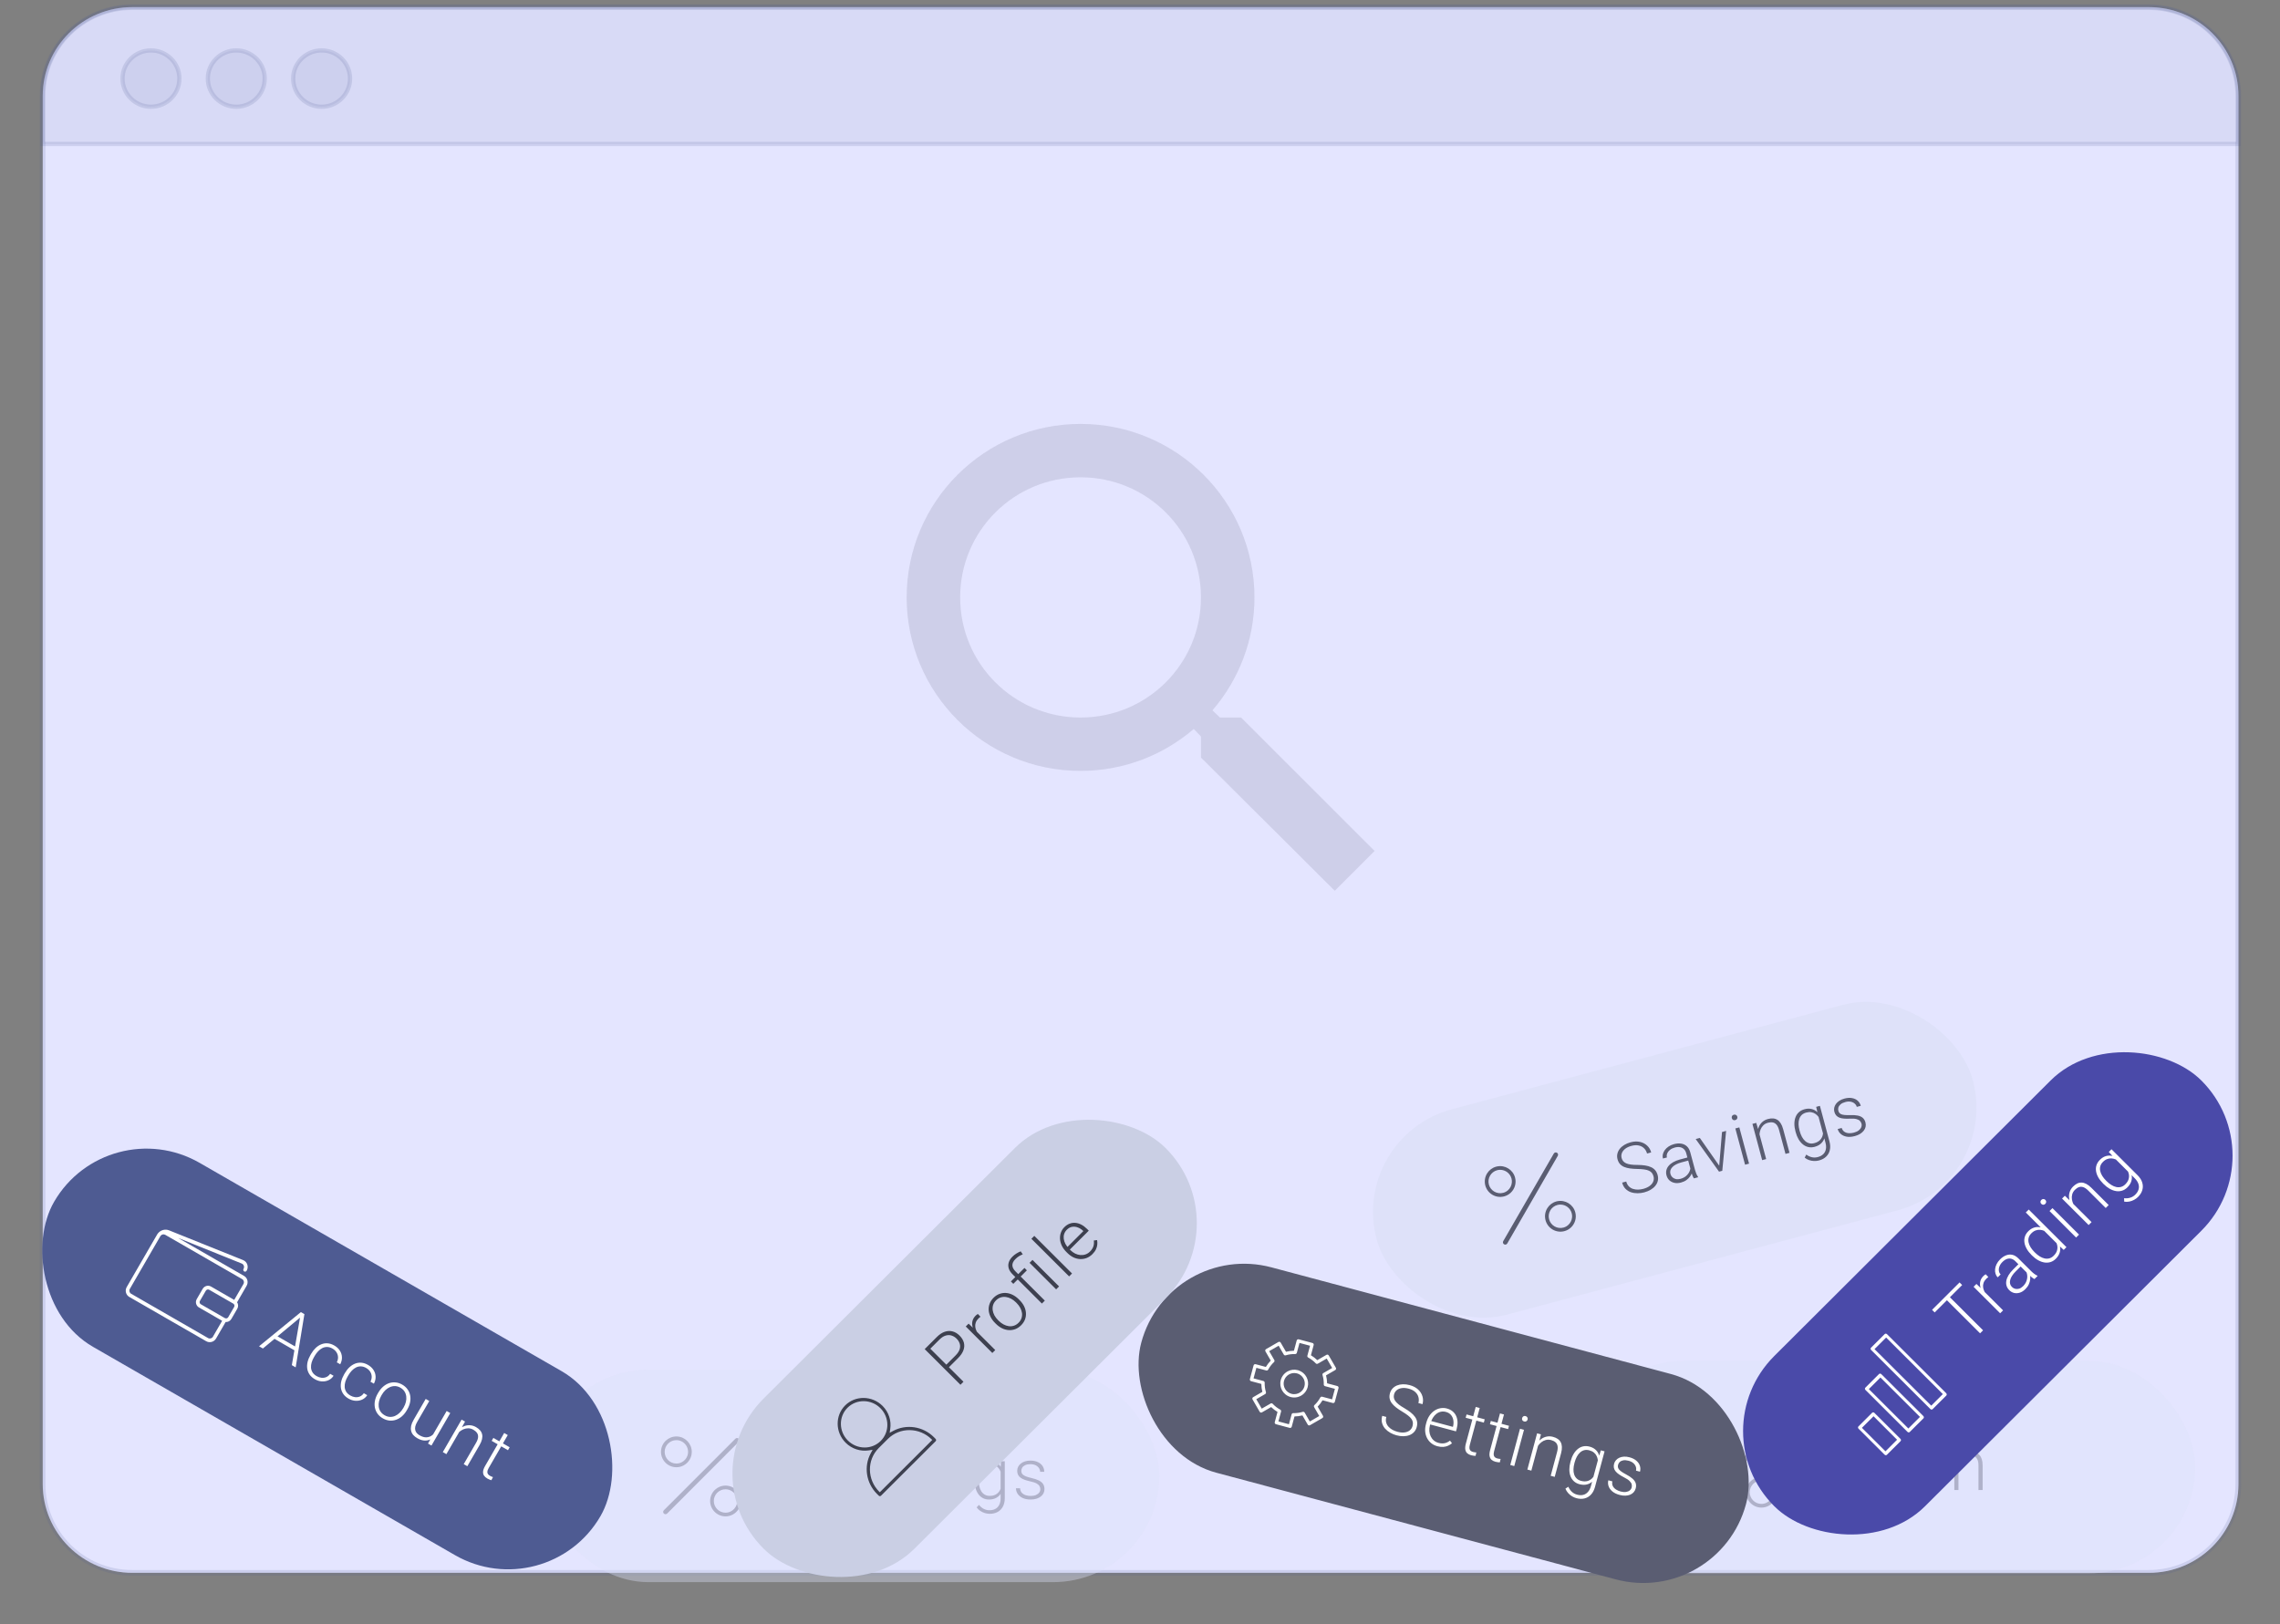
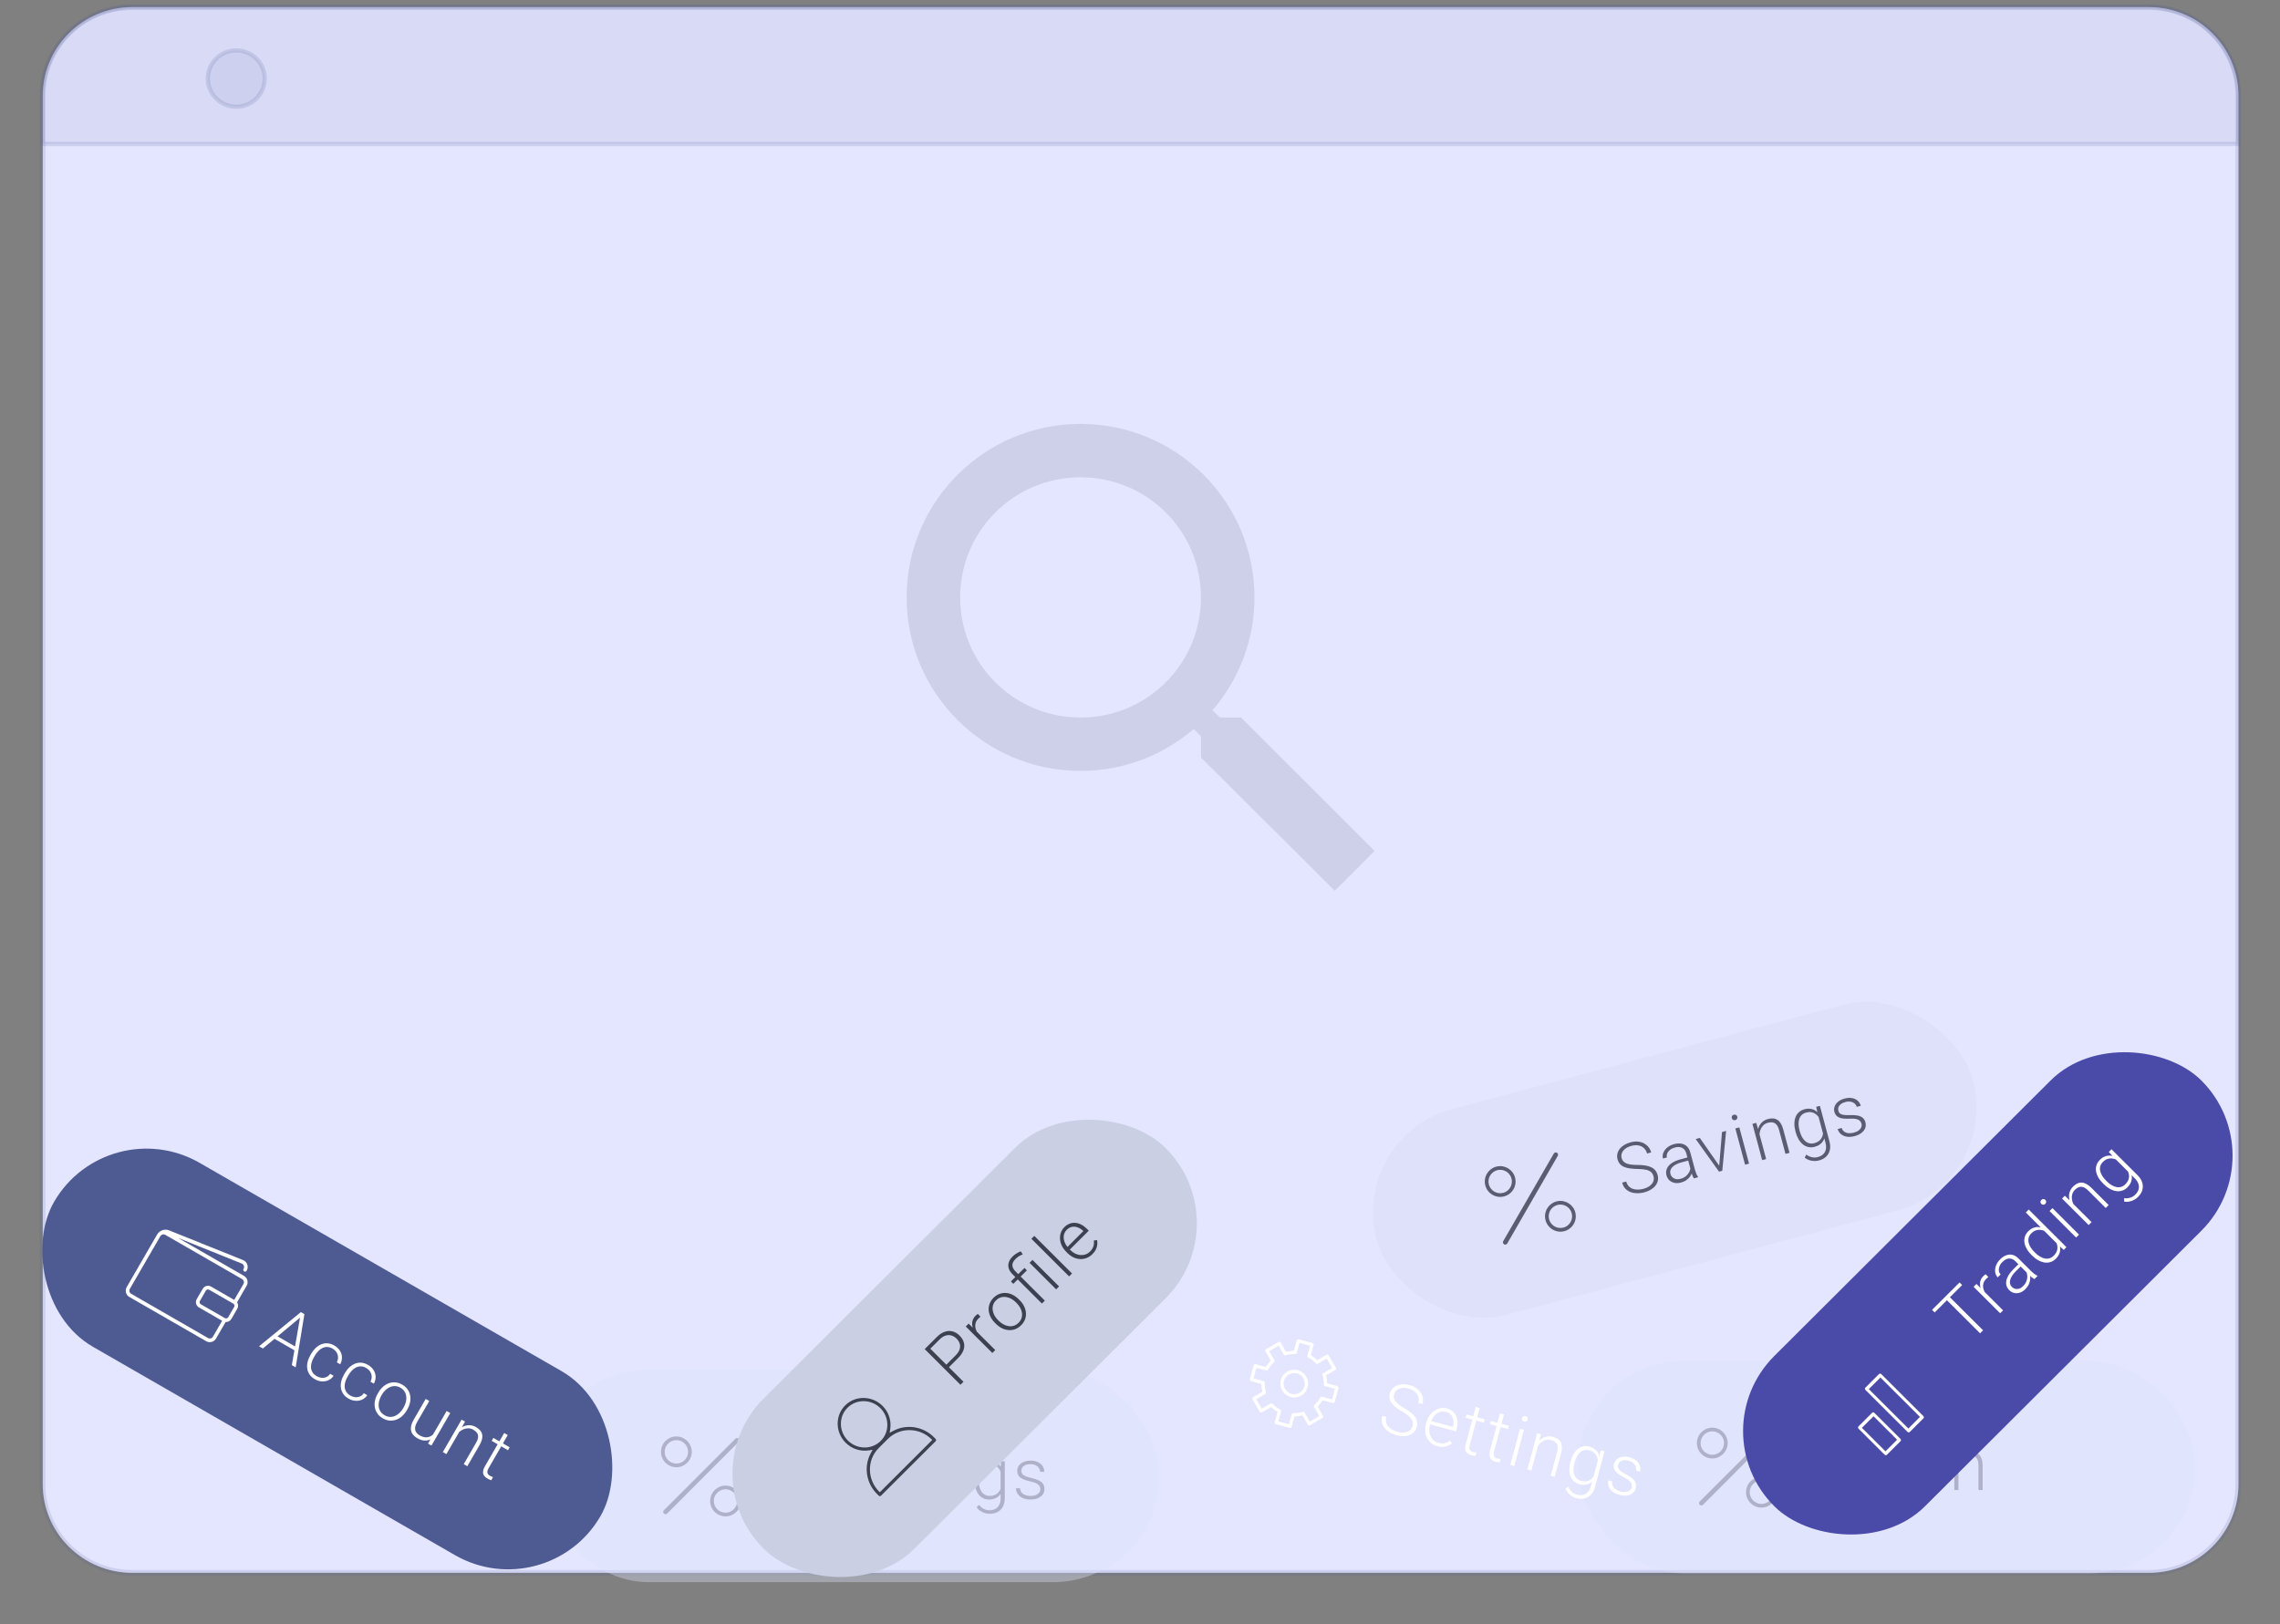
<svg xmlns="http://www.w3.org/2000/svg" width="480" height="342" viewBox="0 0 480 342" fill="none">
  <rect x="0" y="0" width="480" height="342" fill="#808080" stroke="none" />
  <path d="M452.383 1.5H27.878C17.452 1.5 9 9.869 9 20.192V312.488C9 322.811 17.452 331.18 27.878 331.18H452.383C462.809 331.18 471.261 322.811 471.261 312.488V20.192C471.261 9.869 462.809 1.5 452.383 1.5Z" fill="#DFE0FF" />
  <path d="M452.344 1.5H27.839C17.413 1.5 8.961 9.869 8.961 20.192V312.488C8.961 322.811 17.413 331.18 27.839 331.18H452.344C462.77 331.18 471.222 322.811 471.222 312.488V20.192C471.222 9.869 462.77 1.5 452.344 1.5Z" fill="white" fill-opacity="0.16" stroke="#4E5B92" stroke-opacity="0.16" stroke-width="1.197" stroke-miterlimit="10" />
  <path d="M27.839 1.5H452.354C462.768 1.5 471.232 9.871 471.232 20.192V30.311H8.961V20.192C8.961 9.871 17.425 1.5 27.839 1.5Z" fill="#4E5B92" fill-opacity="0.08" stroke="#4E5B92" stroke-opacity="0.16" stroke-width="0.897" stroke-miterlimit="10" />
-   <path d="M31.781 22.474C35.088 22.474 37.769 19.82 37.769 16.546C37.769 13.272 35.088 10.617 31.781 10.617C28.474 10.617 25.794 13.272 25.794 16.546C25.794 19.82 28.474 22.474 31.781 22.474Z" fill="#4E5B92" fill-opacity="0.08" stroke="#4E5B92" stroke-opacity="0.16" stroke-width="0.897" stroke-miterlimit="10" />
  <path d="M49.743 22.474C53.05 22.474 55.731 19.82 55.731 16.546C55.731 13.272 53.05 10.617 49.743 10.617C46.437 10.617 43.756 13.272 43.756 16.546C43.756 19.82 46.437 22.474 49.743 22.474Z" fill="#4E5B92" fill-opacity="0.08" stroke="#4E5B92" stroke-opacity="0.16" stroke-width="0.897" stroke-miterlimit="10" />
-   <path d="M67.707 22.474C71.013 22.474 73.694 19.82 73.694 16.546C73.694 13.272 71.013 10.617 67.707 10.617C64.4 10.617 61.719 13.272 61.719 16.546C61.719 19.82 64.4 22.474 67.707 22.474Z" fill="#4E5B92" fill-opacity="0.08" stroke="#4E5B92" stroke-opacity="0.16" stroke-width="0.897" stroke-miterlimit="10" />
  <g opacity="0.38">
    <rect x="114.132" y="288.377" width="129.944" height="44.761" rx="22.38" fill="#DEE1F9" />
    <path d="M154.827 302.93L139.757 318C139.566 318.191 139.566 318.501 139.757 318.692C139.949 318.883 140.259 318.883 140.45 318.692L155.508 303.611C155.696 303.423 155.696 303.118 155.508 302.93C155.32 302.743 155.015 302.743 154.827 302.93Z" fill="#5A5D72" />
    <path fill-rule="evenodd" clip-rule="evenodd" d="M142.396 308.944C140.61 308.944 139.155 307.491 139.155 305.703C139.155 304.764 139.556 303.917 140.196 303.325C140.774 302.79 141.547 302.463 142.396 302.463C142.465 302.463 142.533 302.465 142.601 302.47C144.294 302.576 145.636 303.985 145.636 305.703C145.636 306.321 145.463 306.899 145.162 307.391C144.859 307.886 144.427 308.293 143.913 308.566C143.46 308.807 142.944 308.944 142.396 308.944ZM142.396 308.168C141.037 308.168 139.931 307.062 139.931 305.703C139.931 305.026 140.206 304.411 140.65 303.965C141.097 303.517 141.715 303.239 142.396 303.239C142.621 303.239 142.84 303.269 143.047 303.326C144.091 303.613 144.86 304.57 144.86 305.703C144.86 305.995 144.809 306.275 144.716 306.534C144.496 307.146 144.04 307.647 143.459 307.926C143.137 308.081 142.776 308.168 142.396 308.168Z" fill="#5A5D72" />
    <path fill-rule="evenodd" clip-rule="evenodd" d="M152.742 319.29C150.956 319.29 149.501 317.837 149.501 316.049C149.501 315.11 149.902 314.263 150.542 313.671C151.12 313.136 151.893 312.809 152.742 312.809C152.811 312.809 152.879 312.811 152.947 312.816C154.64 312.922 155.982 314.331 155.982 316.049C155.982 316.667 155.809 317.245 155.508 317.737C155.205 318.232 154.773 318.639 154.259 318.912C153.806 319.153 153.29 319.29 152.742 319.29ZM152.742 318.514C151.383 318.514 150.277 317.408 150.277 316.049C150.277 315.372 150.552 314.757 150.996 314.311C151.443 313.863 152.06 313.585 152.742 313.585C152.967 313.585 153.186 313.615 153.393 313.672C154.437 313.959 155.206 314.916 155.206 316.049C155.206 316.341 155.155 316.621 155.062 316.88C154.842 317.492 154.386 317.993 153.805 318.272C153.483 318.427 153.122 318.514 152.742 318.514Z" fill="#5A5D72" />
    <path d="M173.853 312.98C173.853 312.688 173.804 312.428 173.707 312.199C173.61 311.97 173.449 311.765 173.225 311.585C173.006 311.4 172.709 311.23 172.334 311.074C171.964 310.913 171.501 310.755 170.946 310.599C170.416 310.448 169.936 310.283 169.508 310.103C169.079 309.923 168.711 309.716 168.405 309.482C168.103 309.248 167.872 308.975 167.711 308.664C167.55 308.347 167.47 307.98 167.47 307.561C167.47 307.152 167.558 306.78 167.733 306.444C167.908 306.108 168.154 305.818 168.47 305.574C168.792 305.331 169.169 305.144 169.602 305.012C170.041 304.881 170.52 304.815 171.041 304.815C171.786 304.815 172.429 304.956 172.969 305.239C173.515 305.521 173.936 305.903 174.233 306.385C174.535 306.862 174.686 307.398 174.686 307.992H173.787C173.787 307.529 173.678 307.118 173.459 306.758C173.245 306.392 172.933 306.108 172.524 305.903C172.12 305.694 171.626 305.589 171.041 305.589C170.457 305.589 169.965 305.679 169.566 305.859C169.172 306.035 168.872 306.271 168.668 306.568C168.468 306.86 168.368 307.186 168.368 307.546C168.368 307.8 168.417 308.033 168.514 308.248C168.612 308.457 168.77 308.654 168.989 308.839C169.213 309.019 169.508 309.19 169.873 309.35C170.238 309.506 170.688 309.655 171.224 309.796C171.789 309.952 172.29 310.125 172.728 310.314C173.167 310.504 173.537 310.723 173.839 310.972C174.14 311.215 174.369 311.5 174.525 311.826C174.681 312.153 174.759 312.532 174.759 312.966C174.759 313.399 174.666 313.789 174.481 314.134C174.301 314.475 174.045 314.765 173.714 315.003C173.388 315.242 173.001 315.424 172.553 315.551C172.11 315.678 171.626 315.741 171.1 315.741C170.627 315.741 170.158 315.68 169.69 315.558C169.223 315.437 168.794 315.249 168.405 314.996C168.02 314.738 167.711 314.407 167.477 314.003C167.248 313.599 167.134 313.117 167.134 312.557H168.025C168.025 313.005 168.115 313.382 168.295 313.689C168.475 313.995 168.714 314.244 169.011 314.434C169.313 314.624 169.644 314.762 170.004 314.85C170.369 314.933 170.735 314.974 171.1 314.974C171.66 314.974 172.144 314.891 172.553 314.726C172.967 314.56 173.286 314.329 173.51 314.032C173.739 313.73 173.853 313.38 173.853 312.98ZM181.77 314.178V310.103C181.77 309.728 181.692 309.404 181.536 309.131C181.381 308.859 181.152 308.649 180.85 308.503C180.548 308.357 180.176 308.284 179.732 308.284C179.323 308.284 178.958 308.357 178.637 308.503C178.32 308.644 178.07 308.837 177.885 309.08C177.705 309.319 177.614 309.584 177.614 309.876L176.738 309.869C176.738 309.572 176.811 309.285 176.957 309.007C177.103 308.73 177.31 308.481 177.578 308.262C177.846 308.043 178.165 307.87 178.535 307.744C178.91 307.612 179.321 307.546 179.769 307.546C180.334 307.546 180.83 307.641 181.259 307.831C181.692 308.021 182.031 308.306 182.274 308.686C182.518 309.066 182.639 309.543 182.639 310.117V313.937C182.639 314.21 182.659 314.492 182.698 314.784C182.742 315.076 182.802 315.317 182.88 315.507V315.595H181.953C181.894 315.42 181.848 315.201 181.814 314.938C181.785 314.67 181.77 314.417 181.77 314.178ZM181.975 310.994L181.989 311.666H180.273C179.825 311.666 179.423 311.707 179.068 311.79C178.717 311.868 178.42 311.985 178.177 312.14C177.933 312.291 177.746 312.474 177.614 312.688C177.488 312.902 177.425 313.146 177.425 313.418C177.425 313.701 177.495 313.959 177.636 314.193C177.782 314.426 177.987 314.614 178.25 314.755C178.518 314.891 178.834 314.96 179.199 314.96C179.686 314.96 180.115 314.869 180.485 314.689C180.86 314.509 181.169 314.273 181.412 313.981C181.656 313.689 181.819 313.37 181.902 313.024L182.281 313.528C182.218 313.771 182.101 314.022 181.931 314.28C181.765 314.533 181.549 314.772 181.281 314.996C181.013 315.215 180.697 315.395 180.331 315.536C179.971 315.673 179.562 315.741 179.104 315.741C178.588 315.741 178.138 315.644 177.753 315.449C177.373 315.254 177.076 314.989 176.862 314.653C176.653 314.312 176.548 313.927 176.548 313.499C176.548 313.109 176.631 312.761 176.796 312.454C176.962 312.143 177.201 311.88 177.512 311.666C177.829 311.447 178.208 311.281 178.652 311.169C179.099 311.052 179.601 310.994 180.156 310.994H181.975ZM187.664 314.755L190.198 307.693H191.097L188.139 315.595H187.503L187.664 314.755ZM185.371 307.693L187.934 314.777L188.073 315.595H187.43L184.465 307.693H185.371ZM193.974 307.693V315.595H193.105V307.693H193.974ZM192.952 305.407C192.952 305.241 193.003 305.102 193.105 304.99C193.212 304.873 193.358 304.815 193.543 304.815C193.728 304.815 193.874 304.873 193.982 304.99C194.094 305.102 194.15 305.241 194.15 305.407C194.15 305.567 194.094 305.706 193.982 305.823C193.874 305.935 193.728 305.991 193.543 305.991C193.358 305.991 193.212 305.935 193.105 305.823C193.003 305.706 192.952 305.567 192.952 305.407ZM197.699 309.38V315.595H196.83V307.693H197.663L197.699 309.38ZM197.502 311.154L197.115 310.935C197.144 310.468 197.239 310.03 197.4 309.621C197.56 309.212 197.777 308.851 198.05 308.54C198.327 308.228 198.651 307.985 199.021 307.809C199.396 307.634 199.81 307.546 200.263 307.546C200.657 307.546 201.01 307.6 201.322 307.707C201.633 307.814 201.899 307.985 202.118 308.218C202.337 308.452 202.502 308.752 202.614 309.117C202.731 309.482 202.79 309.927 202.79 310.453V315.595H201.913V310.446C201.913 309.901 201.838 309.475 201.687 309.168C201.536 308.856 201.322 308.635 201.044 308.503C200.767 308.372 200.438 308.306 200.058 308.306C199.639 308.306 199.272 308.399 198.955 308.584C198.644 308.764 198.381 309 198.167 309.292C197.957 309.579 197.796 309.888 197.684 310.22C197.572 310.546 197.512 310.857 197.502 311.154ZM210.721 307.693H211.532V315.456C211.532 316.143 211.4 316.732 211.138 317.224C210.879 317.715 210.512 318.093 210.035 318.356C209.562 318.619 209.005 318.75 208.362 318.75C208.036 318.75 207.7 318.699 207.354 318.597C207.014 318.499 206.69 318.348 206.383 318.144C206.081 317.944 205.823 317.696 205.609 317.399L206.098 316.866C206.419 317.255 206.763 317.54 207.128 317.72C207.493 317.905 207.887 317.998 208.311 317.998C208.813 317.998 209.236 317.898 209.582 317.698C209.932 317.499 210.198 317.211 210.378 316.837C210.563 316.462 210.656 316.011 210.656 315.485V309.431L210.721 307.693ZM205.171 311.724V311.571C205.171 310.957 205.239 310.405 205.375 309.913C205.516 309.416 205.718 308.993 205.981 308.642C206.244 308.287 206.563 308.016 206.938 307.831C207.318 307.641 207.746 307.546 208.223 307.546C208.681 307.546 209.088 307.622 209.443 307.773C209.799 307.924 210.105 308.14 210.363 308.423C210.621 308.705 210.828 309.041 210.984 309.431C211.145 309.82 211.262 310.254 211.335 310.731V312.681C211.276 313.129 211.169 313.54 211.013 313.915C210.858 314.285 210.651 314.609 210.393 314.886C210.135 315.159 209.823 315.371 209.458 315.522C209.097 315.668 208.681 315.741 208.209 315.741C207.737 315.741 207.313 315.644 206.938 315.449C206.563 315.254 206.244 314.979 205.981 314.624C205.718 314.263 205.516 313.837 205.375 313.345C205.239 312.854 205.171 312.313 205.171 311.724ZM206.047 311.571V311.724C206.047 312.187 206.093 312.615 206.186 313.009C206.278 313.404 206.419 313.747 206.609 314.039C206.799 314.331 207.04 314.56 207.332 314.726C207.625 314.891 207.968 314.974 208.362 314.974C208.864 314.974 209.285 314.879 209.626 314.689C209.967 314.495 210.237 314.239 210.436 313.922C210.636 313.601 210.782 313.25 210.875 312.871V310.599C210.821 310.341 210.738 310.078 210.626 309.811C210.519 309.543 210.368 309.297 210.173 309.073C209.984 308.844 209.74 308.661 209.443 308.525C209.151 308.384 208.796 308.313 208.377 308.313C207.978 308.313 207.629 308.396 207.332 308.562C207.04 308.727 206.799 308.958 206.609 309.255C206.419 309.548 206.278 309.891 206.186 310.285C206.093 310.68 206.047 311.108 206.047 311.571ZM219.018 313.579C219.018 313.365 218.964 313.153 218.857 312.944C218.75 312.734 218.543 312.542 218.237 312.367C217.935 312.191 217.489 312.043 216.9 311.921C216.462 311.824 216.07 311.714 215.724 311.593C215.383 311.471 215.096 311.325 214.862 311.154C214.629 310.984 214.451 310.779 214.329 310.541C214.207 310.302 214.147 310.02 214.147 309.694C214.147 309.402 214.21 309.126 214.336 308.868C214.468 308.605 214.653 308.377 214.892 308.182C215.135 307.982 215.427 307.826 215.768 307.714C216.114 307.602 216.501 307.546 216.929 307.546C217.538 307.546 218.059 307.651 218.492 307.86C218.93 308.065 219.264 308.345 219.493 308.7C219.726 309.056 219.843 309.458 219.843 309.905H218.974C218.974 309.633 218.894 309.375 218.733 309.131C218.577 308.888 218.346 308.688 218.039 308.532C217.737 308.377 217.367 308.299 216.929 308.299C216.476 308.299 216.109 308.367 215.826 308.503C215.544 308.64 215.337 308.812 215.206 309.022C215.079 309.231 215.016 309.448 215.016 309.672C215.016 309.847 215.042 310.008 215.096 310.154C215.154 310.295 215.257 310.426 215.403 310.548C215.554 310.67 215.768 310.784 216.046 310.891C216.323 310.999 216.683 311.103 217.126 311.205C217.764 311.347 218.285 311.52 218.689 311.724C219.098 311.924 219.4 312.172 219.595 312.469C219.79 312.761 219.887 313.117 219.887 313.535C219.887 313.862 219.819 314.161 219.683 314.434C219.546 314.701 219.349 314.933 219.091 315.127C218.838 315.322 218.531 315.473 218.171 315.58C217.815 315.687 217.416 315.741 216.973 315.741C216.306 315.741 215.741 315.631 215.279 315.412C214.821 315.188 214.473 314.896 214.234 314.536C214.001 314.171 213.884 313.784 213.884 313.375H214.753C214.782 313.784 214.911 314.107 215.14 314.346C215.369 314.58 215.649 314.745 215.98 314.843C216.316 314.94 216.647 314.989 216.973 314.989C217.421 314.989 217.796 314.923 218.098 314.792C218.4 314.66 218.629 314.487 218.784 314.273C218.94 314.059 219.018 313.827 219.018 313.579Z" fill="#5A5D72" />
  </g>
  <g opacity="0.38">
    <rect x="332.217" y="286.528" width="129.944" height="44.761" rx="22.38" fill="#DEE1F9" />
    <path d="M372.912 301.082L357.842 316.151C357.651 316.342 357.651 316.652 357.842 316.843C358.033 317.034 358.343 317.034 358.534 316.843L373.593 301.762C373.78 301.574 373.78 301.269 373.592 301.082C373.404 300.894 373.1 300.894 372.912 301.082Z" fill="#5A5D72" />
    <path fill-rule="evenodd" clip-rule="evenodd" d="M360.48 307.095C358.695 307.095 357.24 305.642 357.24 303.854C357.24 302.915 357.641 302.068 358.281 301.476C358.859 300.941 359.632 300.614 360.48 300.614C360.549 300.614 360.618 300.616 360.686 300.621C362.378 300.727 363.721 302.136 363.721 303.854C363.721 304.472 363.547 305.05 363.246 305.542C362.944 306.037 362.512 306.444 361.998 306.717C361.545 306.958 361.028 307.095 360.48 307.095ZM360.48 306.319C359.122 306.319 358.016 305.213 358.016 303.854C358.016 303.177 358.291 302.562 358.735 302.116C359.182 301.668 359.799 301.39 360.48 301.39C360.706 301.39 360.924 301.421 361.132 301.478C362.176 301.764 362.945 302.721 362.945 303.854C362.945 304.146 362.894 304.426 362.801 304.685C362.581 305.297 362.125 305.798 361.544 306.077C361.222 306.232 360.861 306.319 360.48 306.319Z" fill="#5A5D72" />
    <path fill-rule="evenodd" clip-rule="evenodd" d="M370.826 317.441C369.041 317.441 367.586 315.988 367.586 314.2C367.586 313.261 367.987 312.414 368.627 311.822C369.205 311.287 369.978 310.96 370.826 310.96C370.895 310.96 370.964 310.962 371.032 310.967C372.724 311.073 374.067 312.482 374.067 314.2C374.067 314.818 373.893 315.396 373.592 315.888C373.29 316.383 372.858 316.79 372.344 317.063C371.891 317.304 371.374 317.441 370.826 317.441ZM370.826 316.665C369.468 316.665 368.362 315.559 368.362 314.2C368.362 313.523 368.637 312.908 369.081 312.462C369.528 312.014 370.145 311.736 370.826 311.736C371.052 311.736 371.27 311.767 371.478 311.823C372.522 312.11 373.291 313.067 373.291 314.2C373.291 314.492 373.24 314.772 373.147 315.031C372.927 315.643 372.471 316.144 371.89 316.423C371.568 316.578 371.207 316.665 370.826 316.665Z" fill="#5A5D72" />
    <path d="M386.197 303.112H387.103L391.032 312.475L394.969 303.112H395.867L391.375 313.746H390.689L386.197 303.112ZM385.92 303.112H386.716L386.811 309.101V313.746H385.92V303.112ZM395.363 303.112H396.159V313.746H395.261V309.101L395.363 303.112ZM403.93 312.329V308.254C403.93 307.879 403.852 307.555 403.696 307.282C403.541 307.01 403.312 306.8 403.01 306.654C402.708 306.508 402.336 306.435 401.893 306.435C401.484 306.435 401.118 306.508 400.797 306.654C400.481 306.795 400.23 306.988 400.045 307.231C399.865 307.47 399.775 307.735 399.775 308.027L398.898 308.02C398.898 307.723 398.971 307.436 399.117 307.158C399.263 306.881 399.47 306.632 399.738 306.413C400.006 306.194 400.325 306.021 400.695 305.895C401.07 305.763 401.481 305.698 401.929 305.698C402.494 305.698 402.99 305.792 403.419 305.982C403.852 306.172 404.191 306.457 404.434 306.837C404.678 307.217 404.799 307.694 404.799 308.268V312.088C404.799 312.361 404.819 312.643 404.858 312.935C404.902 313.227 404.962 313.468 405.04 313.658V313.746H404.113C404.054 313.571 404.008 313.352 403.974 313.089C403.945 312.821 403.93 312.568 403.93 312.329ZM404.135 309.145L404.149 309.817H402.433C401.985 309.817 401.583 309.858 401.228 309.941C400.877 310.019 400.58 310.136 400.337 310.291C400.093 310.442 399.906 310.625 399.775 310.839C399.648 311.053 399.585 311.297 399.585 311.57C399.585 311.852 399.655 312.11 399.796 312.344C399.942 312.577 400.147 312.765 400.41 312.906C400.678 313.042 400.994 313.111 401.359 313.111C401.846 313.111 402.275 313.02 402.645 312.84C403.02 312.66 403.329 312.424 403.572 312.132C403.816 311.84 403.979 311.521 404.062 311.175L404.441 311.679C404.378 311.923 404.261 312.173 404.091 312.431C403.925 312.685 403.709 312.923 403.441 313.147C403.173 313.366 402.857 313.546 402.491 313.688C402.131 313.824 401.722 313.892 401.264 313.892C400.748 313.892 400.298 313.795 399.913 313.6C399.533 313.405 399.236 313.14 399.022 312.804C398.813 312.463 398.708 312.078 398.708 311.65C398.708 311.26 398.791 310.912 398.957 310.605C399.122 310.294 399.361 310.031 399.672 309.817C399.989 309.598 400.369 309.432 400.812 309.32C401.26 309.203 401.761 309.145 402.316 309.145H404.135ZM408.583 305.844V313.746H407.713V305.844H408.583ZM407.56 303.558C407.56 303.392 407.611 303.253 407.713 303.141C407.821 303.024 407.967 302.966 408.152 302.966C408.337 302.966 408.483 303.024 408.59 303.141C408.702 303.253 408.758 303.392 408.758 303.558C408.758 303.718 408.702 303.857 408.59 303.974C408.483 304.086 408.337 304.142 408.152 304.142C407.967 304.142 407.821 304.086 407.713 303.974C407.611 303.857 407.56 303.718 407.56 303.558ZM412.307 307.531V313.746H411.438V305.844H412.271L412.307 307.531ZM412.11 309.305L411.723 309.086C411.752 308.619 411.847 308.181 412.008 307.772C412.169 307.363 412.385 307.002 412.658 306.691C412.935 306.379 413.259 306.136 413.629 305.96C414.004 305.785 414.418 305.698 414.871 305.698C415.265 305.698 415.618 305.751 415.93 305.858C416.241 305.965 416.507 306.136 416.726 306.369C416.945 306.603 417.111 306.903 417.223 307.268C417.339 307.633 417.398 308.078 417.398 308.604V313.746H416.521V308.597C416.521 308.052 416.446 307.626 416.295 307.319C416.144 307.007 415.93 306.786 415.652 306.654C415.375 306.523 415.046 306.457 414.666 306.457C414.248 306.457 413.88 306.55 413.564 306.735C413.252 306.915 412.989 307.151 412.775 307.443C412.565 307.73 412.405 308.039 412.293 308.371C412.181 308.697 412.12 309.008 412.11 309.305Z" fill="#5A5D72" />
  </g>
  <g clip-path="url(#clip0_3034_21209)">
    <rect width="132.666" height="44.789" rx="22.394" transform="matrix(0.867 0.499 -0.501 0.865 22.61 233.679)" fill="#4E5B92" />
    <path d="M49.91 274.208L51.916 270.742C52.34 270.008 52.1 269.075 51.38 268.66L37.487 260.659L50.891 266.052C51.1 266.137 51.263 266.311 51.335 266.527C51.407 266.743 51.382 266.983 51.266 267.184C51.225 267.254 51.215 267.333 51.22 267.407C51.229 267.528 51.287 267.647 51.399 267.711C51.583 267.817 51.818 267.752 51.927 267.564C52.156 267.169 52.205 266.698 52.063 266.268C51.922 265.838 51.599 265.496 51.186 265.33L35.592 259.063C34.782 258.736 33.851 258.989 33.289 259.649C33.217 259.728 33.155 259.812 33.101 259.906L26.679 271.001C26.255 271.734 26.495 272.668 27.215 273.082L43.416 282.413C44.136 282.827 45.066 282.568 45.491 281.835L47.497 278.369C47.97 278.4 48.452 278.164 48.71 277.719L49.953 275.572C50.21 275.127 50.175 274.597 49.91 274.199L49.91 274.208ZM44.831 281.459C44.622 281.821 44.162 281.949 43.807 281.745L27.603 272.412C27.247 272.208 27.129 271.747 27.338 271.385L33.76 260.29C33.789 260.24 33.823 260.197 33.86 260.156C34.094 259.902 34.478 259.829 34.784 260.005L50.985 269.335C51.34 269.54 51.459 270.001 51.25 270.363L49.311 273.711L44.423 270.896C43.815 270.546 43.025 270.766 42.667 271.385L41.424 273.532C41.066 274.151 41.27 274.943 41.878 275.293L46.766 278.109L44.826 281.461L44.831 281.459ZM48.049 277.347C47.934 277.544 47.716 277.633 47.509 277.598C47.453 277.589 47.396 277.574 47.347 277.545L42.274 274.624C42.031 274.484 41.946 274.167 42.092 273.916L43.334 271.77C43.478 271.522 43.796 271.433 44.04 271.573L49.112 274.494C49.165 274.525 49.203 274.565 49.24 274.608C49.374 274.77 49.406 275.003 49.291 275.2L48.049 277.347Z" fill="white" />
    <path d="M63.546 277.125L55.348 283.942L54.538 283.475L63.346 276.276L63.909 276.601L63.546 277.125ZM61.437 287.448L63.249 276.954L63.523 276.379L64.086 276.703L62.247 287.915L61.437 287.448ZM62.747 283.871L62.36 284.541L57.467 281.724L57.855 281.054L62.747 283.871ZM66.67 289.763C66.991 289.948 67.325 290.061 67.671 290.104C68.025 290.144 68.361 290.099 68.679 289.967C69.003 289.834 69.278 289.602 69.504 289.271L70.225 289.686C69.953 290.108 69.596 290.419 69.153 290.62C68.718 290.818 68.248 290.902 67.743 290.869C67.245 290.836 66.762 290.684 66.294 290.414C65.817 290.139 65.445 289.81 65.178 289.426C64.915 289.044 64.75 288.629 64.683 288.18C64.619 287.728 64.643 287.258 64.756 286.772C64.875 286.285 65.073 285.801 65.352 285.32L65.505 285.055C65.783 284.574 66.103 284.163 66.464 283.82C66.832 283.476 67.228 283.221 67.651 283.054C68.076 282.883 68.52 282.816 68.983 282.852C69.446 282.888 69.915 283.044 70.392 283.318C70.882 283.6 71.263 283.952 71.537 284.373C71.814 284.797 71.964 285.257 71.987 285.753C72.013 286.252 71.893 286.756 71.626 287.265L70.905 286.85C71.096 286.471 71.182 286.099 71.163 285.734C71.143 285.369 71.034 285.033 70.834 284.727C70.634 284.421 70.361 284.168 70.015 283.969C69.627 283.746 69.252 283.631 68.89 283.624C68.53 283.614 68.188 283.69 67.864 283.851C67.547 284.011 67.251 284.234 66.979 284.521C66.708 284.804 66.468 285.126 66.258 285.489L66.105 285.754C65.892 286.121 65.728 286.492 65.611 286.869C65.501 287.244 65.456 287.608 65.476 287.963C65.5 288.319 65.606 288.652 65.792 288.962C65.985 289.27 66.278 289.537 66.67 289.763ZM73.759 293.845C74.079 294.03 74.413 294.143 74.76 294.186C75.113 294.226 75.449 294.181 75.767 294.049C76.092 293.916 76.367 293.684 76.592 293.353L77.314 293.769C77.041 294.19 76.684 294.502 76.242 294.702C75.806 294.901 75.336 294.984 74.831 294.952C74.334 294.918 73.85 294.766 73.382 294.496C72.905 294.222 72.533 293.892 72.266 293.508C72.003 293.126 71.839 292.711 71.772 292.263C71.708 291.81 71.732 291.341 71.844 290.855C71.963 290.367 72.162 289.883 72.44 289.403L72.594 289.137C72.872 288.657 73.191 288.245 73.553 287.903C73.921 287.558 74.316 287.303 74.739 287.136C75.164 286.965 75.608 286.898 76.071 286.934C76.534 286.97 77.004 287.126 77.481 287.4C77.97 287.682 78.352 288.034 78.625 288.456C78.903 288.88 79.053 289.34 79.075 289.836C79.102 290.334 78.982 290.838 78.715 291.348L77.993 290.932C78.184 290.553 78.27 290.181 78.251 289.816C78.232 289.451 78.122 289.116 77.922 288.809C77.723 288.503 77.45 288.251 77.104 288.051C76.716 287.828 76.341 287.713 75.978 287.707C75.619 287.696 75.277 287.772 74.953 287.934C74.635 288.093 74.34 288.317 74.067 288.603C73.797 288.886 73.557 289.208 73.347 289.571L73.193 289.836C72.981 290.203 72.817 290.575 72.7 290.951C72.59 291.326 72.545 291.691 72.565 292.045C72.589 292.402 72.694 292.735 72.881 293.044C73.074 293.352 73.366 293.619 73.759 293.845ZM79.518 293.445L79.638 293.236C79.926 292.739 80.264 292.321 80.651 291.982C81.039 291.644 81.454 291.397 81.898 291.242C82.346 291.09 82.807 291.038 83.28 291.086C83.755 291.129 84.223 291.283 84.683 291.548C85.147 291.816 85.517 292.144 85.793 292.533C86.07 292.918 86.255 293.342 86.347 293.805C86.439 294.268 86.435 294.751 86.335 295.255C86.234 295.76 86.04 296.26 85.752 296.757L85.632 296.966C85.344 297.463 85.006 297.881 84.619 298.22C84.234 298.555 83.817 298.798 83.369 298.95C82.925 299.105 82.466 299.16 81.99 299.117C81.517 299.069 81.051 298.913 80.591 298.648C80.127 298.381 79.755 298.054 79.478 297.67C79.202 297.281 79.018 296.855 78.926 296.391C78.834 295.928 78.837 295.447 78.935 294.947C79.036 294.443 79.23 293.942 79.518 293.445ZM80.392 293.67L80.271 293.879C80.054 294.254 79.898 294.639 79.805 295.035C79.713 295.426 79.689 295.808 79.732 296.181C79.777 296.55 79.9 296.891 80.102 297.203C80.303 297.516 80.592 297.78 80.968 297.997C81.339 298.211 81.709 298.325 82.077 298.34C82.449 298.358 82.806 298.294 83.149 298.149C83.495 298 83.812 297.786 84.102 297.509C84.398 297.231 84.655 296.904 84.872 296.529L84.993 296.32C85.207 295.949 85.361 295.568 85.452 295.177C85.548 294.788 85.572 294.406 85.525 294.031C85.482 293.657 85.361 293.312 85.162 292.996C84.963 292.679 84.677 292.413 84.306 292.199C83.935 291.986 83.562 291.872 83.187 291.858C82.817 291.847 82.457 291.915 82.107 292.062C81.762 292.212 81.442 292.424 81.148 292.698C80.859 292.975 80.606 293.299 80.392 293.67ZM90.99 302.361L94.034 297.102L94.793 297.539L90.835 304.379L90.107 303.96L90.99 302.361ZM91.861 301.177L92.26 301.39C92.012 301.82 91.732 302.187 91.421 302.491C91.11 302.795 90.769 303.02 90.397 303.166C90.026 303.312 89.627 303.36 89.2 303.311C88.772 303.261 88.318 303.098 87.837 302.821C87.504 302.629 87.225 302.407 87 302.154C86.782 301.899 86.633 301.611 86.555 301.29C86.476 300.97 86.477 300.613 86.557 300.221C86.642 299.832 86.82 299.403 87.091 298.936L89.622 294.561L90.376 294.995L87.837 299.382C87.624 299.749 87.487 300.077 87.426 300.368C87.369 300.661 87.37 300.922 87.428 301.153C87.49 301.385 87.598 301.588 87.751 301.76C87.904 301.933 88.091 302.082 88.31 302.209C88.867 302.529 89.368 302.675 89.813 302.644C90.262 302.617 90.656 302.467 90.993 302.195C91.337 301.921 91.626 301.582 91.861 301.177ZM97.087 300.807L93.974 306.187L93.221 305.753L97.179 298.914L97.901 299.329L97.087 300.807ZM96.027 302.245L95.802 301.862C96.061 301.472 96.363 301.14 96.707 300.867C97.051 300.593 97.419 300.389 97.812 300.255C98.208 300.124 98.611 300.075 99.019 300.108C99.432 300.144 99.835 300.274 100.227 300.5C100.569 300.697 100.848 300.92 101.064 301.168C101.281 301.416 101.425 301.696 101.498 302.008C101.571 302.319 101.564 302.661 101.478 303.033C101.397 303.407 101.224 303.822 100.961 304.277L98.385 308.727L97.626 308.29L100.205 303.833C100.478 303.361 100.626 302.955 100.649 302.614C100.674 302.269 100.6 301.971 100.425 301.718C100.25 301.466 99.998 301.245 99.669 301.056C99.306 300.847 98.942 300.743 98.575 300.745C98.214 300.746 97.868 300.819 97.536 300.965C97.211 301.109 96.917 301.296 96.654 301.527C96.393 301.753 96.184 301.993 96.027 302.245ZM107.299 304.742L106.941 305.361L103.51 303.386L103.869 302.766L107.299 304.742ZM106.145 301.734L106.899 302.168L102.885 309.102C102.702 309.418 102.607 309.681 102.598 309.889C102.59 310.098 102.637 310.269 102.741 310.401C102.844 310.534 102.974 310.645 103.13 310.735C103.244 310.801 103.357 310.857 103.47 310.906C103.585 310.949 103.69 310.987 103.784 311.019L103.446 311.676C103.336 311.652 103.203 311.606 103.045 311.537C102.885 311.473 102.732 311.399 102.584 311.314C102.293 311.146 102.066 310.945 101.903 310.711C101.743 310.473 101.675 310.187 101.7 309.852C101.727 309.514 101.872 309.117 102.136 308.662L106.145 301.734Z" fill="white" />
  </g>
  <g clip-path="url(#clip1_3034_21209)">
-     <rect width="131.792" height="44.768" rx="22.384" transform="matrix(0.966 0.258 -0.259 0.966 246.065 261.084)" fill="#5A5D72" />
    <path fill-rule="evenodd" clip-rule="evenodd" d="M265.195 297.264C265.29 297.43 265.505 297.489 265.674 297.391L267.613 296.272L267.664 296.32C268.037 296.68 268.447 296.995 268.889 297.261L268.949 297.297L268.369 299.455C268.319 299.643 268.43 299.834 268.617 299.884L271.297 300.601L271.295 300.598L271.513 300.656C271.7 300.706 271.893 300.595 271.943 300.408L272.523 298.25L272.593 298.248C273.109 298.238 273.622 298.17 274.125 298.045L274.193 298.028L275.312 299.965C275.407 300.132 275.621 300.191 275.79 300.093L278.39 298.594C278.558 298.499 278.616 298.285 278.519 298.116L277.4 296.179L277.449 296.128C277.809 295.755 278.125 295.344 278.391 294.903L278.428 294.843L280.587 295.42C280.774 295.47 280.966 295.359 281.017 295.172L281.795 292.276C281.845 292.088 281.734 291.897 281.547 291.847L279.388 291.269L279.386 291.199C279.376 290.684 279.309 290.171 279.184 289.668L279.167 289.6L281.106 288.481C281.187 288.432 281.246 288.356 281.27 288.267C281.294 288.176 281.282 288.08 281.236 288L279.736 285.405C279.641 285.238 279.426 285.18 279.257 285.277L277.317 286.397L277.267 286.348C276.894 285.986 276.484 285.672 276.043 285.406L275.983 285.369L276.562 283.211C276.613 283.024 276.502 282.832 276.315 282.782L273.417 282.008C273.23 281.957 273.037 282.068 272.987 282.256L272.408 284.414L272.338 284.415C271.821 284.428 271.308 284.496 270.804 284.621L270.736 284.638L269.618 282.701C269.523 282.534 269.308 282.475 269.139 282.573L266.54 284.072C266.458 284.12 266.4 284.196 266.376 284.286C266.352 284.376 266.364 284.473 266.41 284.552L267.529 286.489L267.48 286.54C267.12 286.913 266.804 287.324 266.538 287.765L266.501 287.825L264.342 287.248C264.155 287.198 263.963 287.309 263.912 287.496L263.134 290.392C263.084 290.58 263.195 290.771 263.382 290.822L265.543 291.399L265.545 291.469C265.555 291.985 265.622 292.497 265.747 293L265.764 293.068L263.825 294.188C263.744 294.236 263.685 294.312 263.661 294.402C263.637 294.493 263.649 294.589 263.695 294.668L265.195 297.264ZM269.164 299.208L269.7 297.215C269.742 297.056 269.67 296.891 269.526 296.814C268.933 296.497 268.397 296.083 267.934 295.589C267.821 295.469 267.642 295.442 267.503 295.524L265.63 296.606L264.481 294.617L266.353 293.536C266.494 293.453 266.561 293.286 266.513 293.13C266.315 292.481 266.227 291.81 266.248 291.138C266.254 290.976 266.145 290.83 265.988 290.788L263.904 290.231L264.5 288.011L266.582 288.568C266.741 288.61 266.906 288.538 266.983 288.394C267.302 287.802 267.716 287.265 268.211 286.802C268.331 286.689 268.357 286.51 268.276 286.37L267.196 284.5L269.188 283.351L270.268 285.22C270.35 285.363 270.516 285.428 270.674 285.38C271.325 285.181 271.994 285.093 272.667 285.113C272.83 285.118 272.975 285.011 273.018 284.853L273.578 282.769L275.798 283.363L275.238 285.446C275.196 285.605 275.268 285.77 275.412 285.847C276.004 286.165 276.541 286.578 277.004 287.072C277.116 287.191 277.296 287.217 277.436 287.136L279.308 286.056L280.457 288.045L278.584 289.125C278.444 289.206 278.377 289.374 278.424 289.531C278.621 290.179 278.71 290.851 278.689 291.523C278.684 291.685 278.793 291.832 278.949 291.873L281.034 292.431L280.438 294.65L278.353 294.093C278.195 294.05 278.029 294.123 277.952 294.266C277.634 294.859 277.22 295.396 276.725 295.859C276.605 295.971 276.579 296.15 276.66 296.29L277.739 298.16L275.748 299.31L275.327 298.582L274.668 297.44C274.593 297.311 274.444 297.244 274.298 297.272C274.286 297.274 274.274 297.277 274.262 297.281C273.613 297.478 272.941 297.568 272.269 297.548C272.106 297.542 271.96 297.651 271.918 297.808L271.358 299.891L269.228 299.322L269.14 299.298L269.164 299.208ZM271.105 288.744C270.407 289.111 269.858 289.757 269.638 290.576C269.219 292.136 270.149 293.743 271.708 294.16C272.186 294.288 272.669 294.289 273.121 294.185C273.633 294.066 274.106 293.811 274.486 293.45C274.864 293.092 275.151 292.628 275.296 292.089C275.699 290.589 274.857 289.046 273.405 288.558C273.346 288.539 273.287 288.521 273.227 288.505C272.486 288.307 271.735 288.412 271.105 288.744ZM271.89 293.483C270.703 293.166 269.997 291.943 270.316 290.757C270.475 290.166 270.859 289.694 271.351 289.409C271.846 289.121 272.45 289.023 273.045 289.182C273.242 289.235 273.425 289.312 273.593 289.41C274.437 289.904 274.884 290.919 274.619 291.907C274.55 292.162 274.44 292.394 274.298 292.599C273.963 293.082 273.447 293.412 272.875 293.52C272.557 293.58 272.222 293.572 271.89 293.483Z" fill="white" />
    <path d="M297.378 300.266C297.454 299.984 297.474 299.719 297.439 299.473C297.405 299.227 297.303 298.988 297.133 298.756C296.969 298.521 296.726 298.28 296.405 298.033C296.089 297.782 295.683 297.51 295.187 297.216C294.714 296.933 294.293 296.649 293.926 296.365C293.559 296.08 293.257 295.785 293.022 295.48C292.791 295.177 292.638 294.854 292.564 294.511C292.491 294.164 292.508 293.788 292.617 293.384C292.723 292.989 292.904 292.652 293.161 292.373C293.417 292.093 293.73 291.877 294.099 291.724C294.473 291.572 294.886 291.488 295.338 291.473C295.796 291.459 296.276 291.519 296.78 291.654C297.499 291.846 298.084 292.149 298.532 292.561C298.986 292.974 299.294 293.452 299.456 293.995C299.623 294.533 299.63 295.09 299.476 295.663L298.608 295.431C298.728 294.985 298.729 294.559 298.611 294.154C298.499 293.746 298.272 293.391 297.93 293.088C297.594 292.781 297.143 292.552 296.579 292.402C296.014 292.251 295.516 292.211 295.083 292.282C294.657 292.349 294.306 292.5 294.032 292.734C293.763 292.964 293.582 293.254 293.489 293.602C293.423 293.846 293.409 294.085 293.448 294.317C293.488 294.544 293.589 294.775 293.753 295.01C293.923 295.242 294.163 295.483 294.474 295.732C294.786 295.977 295.183 296.237 295.664 296.512C296.169 296.808 296.609 297.104 296.983 297.401C297.357 297.697 297.658 298.005 297.885 298.322C298.113 298.635 298.26 298.97 298.326 299.325C298.392 299.68 298.369 300.067 298.257 300.486C298.144 300.904 297.954 301.256 297.685 301.542C297.423 301.825 297.101 302.039 296.719 302.184C296.342 302.33 295.921 302.406 295.455 302.413C294.994 302.421 294.51 302.357 294.002 302.221C293.545 302.099 293.107 301.919 292.687 301.681C292.267 301.442 291.902 301.151 291.591 300.806C291.287 300.457 291.074 300.058 290.953 299.607C290.837 299.158 290.851 298.662 290.996 298.122L291.857 298.352C291.741 298.784 291.73 299.172 291.825 299.515C291.919 299.858 292.085 300.159 292.323 300.419C292.565 300.68 292.849 300.9 293.174 301.078C293.506 301.252 293.848 301.386 294.201 301.48C294.741 301.625 295.231 301.67 295.669 301.616C296.112 301.563 296.48 301.422 296.773 301.193C297.073 300.96 297.274 300.651 297.378 300.266ZM302.617 304.524C302.118 304.39 301.684 304.176 301.315 303.881C300.95 303.587 300.657 303.231 300.437 302.815C300.22 302.399 300.089 301.94 300.042 301.439C300.001 300.934 300.054 300.409 300.201 299.864L300.282 299.56C300.44 298.973 300.67 298.464 300.971 298.036C301.273 297.608 301.622 297.265 302.019 297.008C302.416 296.751 302.833 296.586 303.272 296.511C303.716 296.434 304.155 296.453 304.587 296.568C305.072 296.698 305.479 296.9 305.808 297.174C306.139 297.444 306.389 297.771 306.559 298.154C306.734 298.533 306.83 298.954 306.847 299.417C306.865 299.876 306.805 300.361 306.667 300.874L306.529 301.389L300.75 299.844L300.944 299.125L305.883 300.445L305.909 300.346C306.015 299.916 306.035 299.493 305.97 299.077C305.911 298.658 305.754 298.289 305.497 297.968C305.24 297.647 304.872 297.423 304.392 297.295C304.035 297.199 303.685 297.186 303.344 297.256C303.007 297.328 302.693 297.475 302.4 297.7C302.114 297.921 301.86 298.208 301.639 298.562C301.424 298.913 301.254 299.321 301.129 299.787L301.047 300.09C300.934 300.513 300.889 300.924 300.913 301.324C300.942 301.72 301.035 302.088 301.191 302.427C301.352 302.767 301.571 303.057 301.849 303.298C302.128 303.539 302.46 303.711 302.845 303.814C303.297 303.934 303.719 303.959 304.111 303.887C304.505 303.811 304.889 303.629 305.264 303.341L305.683 303.892C305.453 304.092 305.185 304.263 304.88 304.403C304.58 304.544 304.242 304.63 303.865 304.661C303.489 304.691 303.073 304.646 302.617 304.524ZM312.572 298.854L312.386 299.545L308.562 298.523L308.748 297.831L312.572 298.854ZM310.679 296.246L311.518 296.47L309.44 304.208C309.345 304.561 309.321 304.839 309.367 305.043C309.413 305.246 309.503 305.399 309.637 305.5C309.771 305.602 309.925 305.676 310.099 305.722C310.226 305.756 310.35 305.782 310.472 305.799C310.594 305.812 310.705 305.821 310.804 305.828L310.648 306.549C310.536 306.555 310.395 306.545 310.225 306.519C310.054 306.499 309.887 306.467 309.722 306.423C309.397 306.336 309.126 306.201 308.909 306.016C308.692 305.827 308.552 305.568 308.49 305.239C308.428 304.905 308.466 304.484 308.602 303.976L310.679 296.246ZM317.68 300.219L317.495 300.91L313.67 299.888L313.856 299.197L317.68 300.219ZM315.787 297.611L316.627 297.836L314.548 305.573C314.453 305.926 314.429 306.204 314.475 306.408C314.521 306.612 314.611 306.764 314.745 306.866C314.879 306.967 315.034 307.041 315.208 307.088C315.335 307.122 315.459 307.147 315.58 307.165C315.703 307.177 315.814 307.187 315.913 307.193L315.757 307.915C315.644 307.92 315.503 307.91 315.334 307.885C315.163 307.864 314.995 307.832 314.83 307.788C314.506 307.701 314.235 307.566 314.017 307.382C313.8 307.193 313.661 306.934 313.598 306.604C313.536 306.271 313.574 305.85 313.71 305.342L315.787 297.611ZM320.841 301.064L318.791 308.696L317.952 308.471L320.002 300.839L320.841 301.064ZM320.447 298.592C320.49 298.432 320.575 298.311 320.703 298.23C320.837 298.144 320.993 298.126 321.172 298.173C321.35 298.221 321.476 298.315 321.549 298.456C321.629 298.593 321.647 298.741 321.604 298.901C321.562 299.056 321.472 299.176 321.333 299.26C321.201 299.34 321.045 299.357 320.867 299.309C320.688 299.261 320.561 299.169 320.487 299.034C320.418 298.894 320.405 298.747 320.447 298.592ZM324.002 303.655L322.39 309.657L321.55 309.433L323.6 301.801L324.405 302.016L324.002 303.655ZM323.351 305.318L323.034 305.006C323.184 304.563 323.389 304.164 323.65 303.81C323.912 303.457 324.214 303.165 324.559 302.934C324.908 302.705 325.284 302.553 325.687 302.48C326.094 302.407 326.517 302.43 326.954 302.546C327.335 302.648 327.662 302.791 327.936 302.975C328.209 303.159 328.421 303.392 328.572 303.674C328.723 303.957 328.806 304.289 328.819 304.67C328.837 305.053 328.778 305.498 328.642 306.006L327.308 310.972L326.461 310.746L327.797 305.773C327.938 305.246 327.976 304.815 327.91 304.48C327.845 304.14 327.695 303.871 327.461 303.672C327.227 303.474 326.927 303.325 326.56 303.227C326.155 303.119 325.776 303.113 325.422 303.21C325.075 303.304 324.759 303.464 324.476 303.691C324.2 303.914 323.964 304.171 323.77 304.462C323.577 304.748 323.438 305.034 323.351 305.318ZM337.02 305.388L337.804 305.597L335.79 313.095C335.611 313.758 335.332 314.293 334.95 314.7C334.573 315.109 334.12 315.378 333.591 315.509C333.066 315.641 332.494 315.624 331.873 315.458C331.558 315.374 331.246 315.238 330.939 315.05C330.635 314.867 330.361 314.638 330.118 314.361C329.878 314.091 329.693 313.784 329.563 313.442L330.174 313.053C330.384 313.513 330.641 313.876 330.947 314.145C331.252 314.418 331.609 314.609 332.019 314.718C332.503 314.848 332.938 314.861 333.324 314.757C333.714 314.655 334.045 314.446 334.317 314.13C334.593 313.816 334.799 313.405 334.935 312.897L336.506 307.05L337.02 305.388ZM330.612 307.848L330.652 307.7C330.811 307.108 331.02 306.592 331.28 306.152C331.545 305.709 331.85 305.352 332.195 305.081C332.541 304.806 332.919 304.627 333.329 304.545C333.746 304.46 334.184 304.479 334.645 304.602C335.087 304.72 335.461 304.898 335.765 305.136C336.069 305.373 336.309 305.662 336.485 306.001C336.661 306.34 336.774 306.718 336.823 307.135C336.878 307.552 336.878 308.001 336.825 308.481L336.319 310.364C336.146 310.782 335.936 311.151 335.688 311.473C335.442 311.79 335.158 312.049 334.837 312.251C334.517 312.448 334.161 312.572 333.769 312.623C333.383 312.671 332.962 312.634 332.505 312.512C332.049 312.39 331.665 312.187 331.353 311.902C331.042 311.617 330.805 311.269 330.643 310.858C330.483 310.442 330.398 309.978 330.389 309.467C330.385 308.957 330.459 308.417 330.612 307.848ZM331.499 307.927L331.459 308.075C331.339 308.521 331.272 308.947 331.259 309.352C331.246 309.757 331.294 310.125 331.401 310.456C331.509 310.787 331.683 311.07 331.922 311.306C332.161 311.541 332.471 311.709 332.852 311.811C333.337 311.941 333.768 311.958 334.147 311.862C334.527 311.762 334.854 311.585 335.129 311.331C335.405 311.072 335.637 310.771 335.825 310.429L336.414 308.235C336.43 307.972 336.418 307.697 336.379 307.409C336.345 307.123 336.263 306.846 336.133 306.58C336.009 306.31 335.821 306.07 335.57 305.862C335.324 305.65 334.999 305.49 334.594 305.382C334.209 305.279 333.851 305.269 333.521 305.352C333.196 305.437 332.903 305.598 332.642 305.836C332.383 306.069 332.158 306.364 331.966 306.721C331.774 307.078 331.619 307.48 331.499 307.927ZM343.509 313.216C343.564 313.009 343.567 312.79 343.518 312.56C343.469 312.331 343.319 312.091 343.068 311.843C342.822 311.596 342.43 311.337 341.893 311.067C341.495 310.86 341.144 310.653 340.842 310.446C340.544 310.241 340.305 310.026 340.123 309.801C339.941 309.576 339.823 309.332 339.767 309.071C339.711 308.809 339.726 308.52 339.81 308.205C339.886 307.923 340.019 307.674 340.208 307.457C340.403 307.237 340.641 307.064 340.922 306.937C341.209 306.808 341.532 306.733 341.89 306.712C342.253 306.693 342.642 306.739 343.056 306.85C343.644 307.007 344.12 307.243 344.484 307.557C344.855 307.868 345.104 308.224 345.233 308.626C345.367 309.03 345.375 309.448 345.259 309.881L344.419 309.656C344.49 309.393 344.479 309.123 344.387 308.846C344.3 308.571 344.128 308.319 343.872 308.089C343.621 307.86 343.284 307.69 342.861 307.577C342.423 307.46 342.05 307.43 341.742 307.489C341.434 307.548 341.189 307.661 341.008 307.83C340.831 307.999 340.714 308.192 340.656 308.408C340.61 308.578 340.594 308.74 340.608 308.895C340.628 309.046 340.693 309.2 340.802 309.355C340.917 309.511 341.094 309.677 341.334 309.852C341.575 310.027 341.895 310.222 342.297 310.435C342.877 310.736 343.335 311.037 343.672 311.339C344.016 311.637 344.243 311.955 344.354 312.292C344.466 312.625 344.468 312.993 344.36 313.398C344.275 313.713 344.132 313.984 343.929 314.212C343.728 314.436 343.477 314.608 343.178 314.73C342.882 314.852 342.547 314.919 342.171 314.929C341.8 314.941 341.4 314.89 340.972 314.775C340.328 314.603 339.811 314.351 339.421 314.02C339.036 313.686 338.776 313.314 338.639 312.904C338.508 312.491 338.495 312.087 338.601 311.692L339.441 311.917C339.363 312.319 339.404 312.665 339.563 312.955C339.724 313.24 339.951 313.472 340.246 313.651C340.545 313.832 340.852 313.965 341.167 314.049C341.6 314.164 341.979 314.198 342.305 314.149C342.631 314.1 342.897 313.992 343.103 313.825C343.309 313.659 343.444 313.455 343.509 313.216Z" fill="white" />
  </g>
  <g clip-path="url(#clip2_3034_21209)">
    <rect width="126.981" height="44.817" rx="22.408" transform="matrix(0.708 -0.706 0.708 0.706 357.673 301.337)" fill="#4A4AA9" />
    <path fill-rule="evenodd" clip-rule="evenodd" d="M400.124 303.445L397.233 306.328C397.12 306.441 396.905 306.448 396.751 306.294L391.278 300.835C391.124 300.681 391.131 300.467 391.244 300.355L394.135 297.471C394.247 297.359 394.462 297.351 394.617 297.505L400.089 302.964C400.244 303.118 400.236 303.332 400.124 303.445ZM396.94 305.59L391.984 300.646L394.427 298.209L399.383 303.153L396.94 305.59Z" fill="white" />
    <path fill-rule="evenodd" clip-rule="evenodd" d="M404.908 298.161C405.051 298.302 405.056 298.495 404.968 298.613L402.05 301.523C401.937 301.635 401.722 301.643 401.568 301.489L392.733 292.676C392.579 292.522 392.586 292.308 392.699 292.195L395.59 289.312C395.702 289.199 395.917 289.192 396.072 289.346L404.908 298.161ZM393.439 292.487L395.882 290.05L404.201 298.348L401.757 300.785L393.439 292.487Z" fill="white" />
-     <path fill-rule="evenodd" clip-rule="evenodd" d="M409.758 293.835L406.867 296.719C406.754 296.831 406.539 296.838 406.385 296.684L393.93 284.261C393.776 284.107 393.784 283.893 393.896 283.78L396.787 280.897C396.9 280.784 397.115 280.777 397.269 280.931L409.723 293.354C409.878 293.508 409.87 293.723 409.758 293.835ZM406.574 295.98L394.636 284.072L397.08 281.635L409.017 293.543L406.574 295.98Z" fill="white" />
    <path d="M409.959 272.606L417.488 280.116L416.857 280.745L409.328 273.235L409.959 272.606ZM412.54 270.032L413.088 270.579L407.301 276.351L406.753 275.804L412.54 270.032ZM417.033 271.255L421.702 275.912L421.087 276.526L415.492 270.945L416.092 270.347L417.033 271.255ZM418.046 268.315L418.6 268.898C418.52 268.956 418.445 269.015 418.372 269.073C418.3 269.132 418.226 269.199 418.15 269.274C417.881 269.542 417.695 269.828 417.591 270.13C417.488 270.426 417.455 270.73 417.493 271.043C417.528 271.353 417.626 271.661 417.788 271.967C417.946 272.269 418.153 272.558 418.408 272.833L418.269 273.148C417.903 272.783 417.602 272.407 417.364 272.018C417.126 271.63 416.967 271.241 416.888 270.853C416.809 270.457 416.823 270.075 416.93 269.707C417.036 269.333 417.252 268.984 417.576 268.66C417.655 268.581 417.74 268.511 417.829 268.449C417.919 268.38 417.991 268.335 418.046 268.315ZM427.178 268.449L424.293 265.571C424.027 265.306 423.743 265.132 423.44 265.05C423.136 264.967 422.826 264.981 422.509 265.091C422.192 265.201 421.876 265.413 421.563 265.726C421.273 266.014 421.066 266.324 420.942 266.654C420.818 266.977 420.777 267.29 420.818 267.593C420.859 267.888 420.983 268.139 421.19 268.346L420.565 268.96C420.354 268.75 420.203 268.495 420.11 268.196C420.017 267.897 419.987 267.576 420.022 267.232C420.056 266.888 420.16 266.541 420.332 266.19C420.504 265.832 420.749 265.495 421.066 265.179C421.466 264.78 421.885 264.496 422.323 264.328C422.764 264.156 423.205 264.118 423.646 264.214C424.088 264.311 424.512 264.562 424.918 264.967L427.623 267.665C427.816 267.858 428.03 268.043 428.264 268.222C428.502 268.397 428.716 268.525 428.905 268.604L428.967 268.666L428.311 269.321C428.145 269.238 427.957 269.116 427.747 268.954C427.537 268.786 427.347 268.617 427.178 268.449ZM425.068 266.056L425.554 266.52L424.339 267.732C424.022 268.048 423.767 268.361 423.574 268.671C423.381 268.973 423.253 269.266 423.191 269.548C423.126 269.826 423.122 270.087 423.181 270.332C423.243 270.572 423.371 270.789 423.564 270.981C423.764 271.181 423.996 271.313 424.262 271.379C424.531 271.441 424.808 271.429 425.094 271.343C425.38 271.25 425.653 271.074 425.911 270.816C426.256 270.473 426.496 270.106 426.63 269.718C426.768 269.326 426.82 268.941 426.785 268.562C426.751 268.184 426.64 267.844 426.454 267.541L427.08 267.629C427.207 267.845 427.302 268.105 427.364 268.408C427.426 268.703 427.442 269.025 427.411 269.372C427.376 269.716 427.28 270.067 427.121 270.424C426.963 270.775 426.721 271.112 426.397 271.435C426.032 271.8 425.644 272.049 425.234 272.183C424.827 272.314 424.429 272.336 424.039 272.25C423.65 272.157 423.303 271.96 423 271.657C422.724 271.382 422.536 271.078 422.436 270.744C422.333 270.407 422.316 270.053 422.385 269.682C422.454 269.303 422.605 268.918 422.84 268.526C423.074 268.127 423.388 267.732 423.781 267.34L425.068 266.056ZM433.337 262.141L426.48 255.301L427.101 254.683L435.043 262.605L434.464 263.183L433.337 262.141ZM427.799 264.364L427.69 264.256C427.256 263.822 426.914 263.382 426.666 262.935C426.415 262.485 426.258 262.043 426.196 261.61C426.134 261.169 426.17 260.752 426.304 260.356C426.435 259.957 426.668 259.591 427.002 259.258C427.33 258.931 427.673 258.695 428.031 258.551C428.39 258.407 428.759 258.345 429.138 258.365C429.52 258.382 429.905 258.474 430.291 258.639C430.68 258.8 431.07 259.024 431.46 259.309L432.84 260.686C433.116 261.044 433.331 261.41 433.487 261.785C433.638 262.156 433.721 262.531 433.735 262.909C433.745 263.284 433.674 263.654 433.523 264.018C433.371 264.376 433.128 264.722 432.794 265.055C432.463 265.385 432.096 265.614 431.692 265.741C431.289 265.868 430.868 265.899 430.431 265.834C429.989 265.765 429.545 265.607 429.096 265.359C428.648 265.112 428.216 264.78 427.799 264.364ZM428.311 263.637L428.419 263.745C428.747 264.072 429.083 264.342 429.427 264.555C429.772 264.768 430.115 264.911 430.456 264.983C430.798 265.055 431.13 265.046 431.454 264.957C431.778 264.868 432.082 264.682 432.364 264.4C432.72 264.046 432.95 263.681 433.057 263.307C433.161 262.928 433.173 262.555 433.094 262.187C433.011 261.816 432.868 261.463 432.664 261.13L431.056 259.526C430.832 259.385 430.586 259.259 430.317 259.149C430.048 259.039 429.765 258.974 429.469 258.953C429.172 258.926 428.871 258.969 428.564 259.082C428.257 259.189 427.955 259.39 427.659 259.686C427.373 259.971 427.185 260.275 427.095 260.599C427.006 260.922 426.997 261.257 427.07 261.604C427.142 261.945 427.285 262.287 427.499 262.631C427.712 262.975 427.983 263.31 428.311 263.637ZM432.096 254.383L437.69 259.964L437.075 260.578L431.48 254.997L432.096 254.383ZM429.753 253.491C429.636 253.374 429.574 253.24 429.567 253.089C429.56 252.931 429.622 252.786 429.753 252.655C429.884 252.525 430.029 252.463 430.188 252.47C430.346 252.47 430.484 252.528 430.601 252.645C430.715 252.759 430.774 252.896 430.777 253.058C430.78 253.213 430.717 253.355 430.586 253.486C430.455 253.617 430.312 253.68 430.157 253.677C430.001 253.666 429.867 253.605 429.753 253.491ZM435.927 252.944L440.328 257.334L439.712 257.947L434.117 252.367L434.707 251.779L435.927 252.944ZM437.044 254.337L436.615 254.456C436.305 254.105 436.062 253.728 435.886 253.326C435.71 252.924 435.608 252.516 435.581 252.104C435.557 251.688 435.613 251.287 435.751 250.902C435.893 250.513 436.124 250.159 436.444 249.839C436.723 249.561 437.011 249.349 437.308 249.205C437.604 249.06 437.913 248.993 438.233 249.004C438.554 249.014 438.883 249.109 439.221 249.287C439.562 249.463 439.919 249.736 440.291 250.107L443.932 253.739L443.311 254.358L439.666 250.721C439.28 250.336 438.924 250.089 438.6 249.979C438.273 249.865 437.964 249.86 437.675 249.963C437.385 250.066 437.106 250.252 436.837 250.52C436.541 250.816 436.346 251.141 436.253 251.495C436.16 251.842 436.141 252.195 436.196 252.552C436.251 252.903 436.356 253.235 436.511 253.548C436.663 253.857 436.841 254.12 437.044 254.337ZM443.952 242.556L444.526 241.984L450.023 247.467C450.509 247.951 450.833 248.46 450.995 248.993C451.16 249.523 451.167 250.049 451.016 250.572C450.867 251.091 450.566 251.577 450.111 252.031C449.88 252.262 449.606 252.463 449.289 252.635C448.978 252.807 448.642 252.929 448.28 253.001C447.925 253.073 447.567 253.08 447.205 253.022L447.174 252.3C447.677 252.348 448.122 252.306 448.508 252.176C448.897 252.049 449.242 251.835 449.542 251.536C449.897 251.182 450.126 250.812 450.23 250.427C450.336 250.039 450.321 249.648 450.183 249.256C450.049 248.861 449.795 248.478 449.423 248.106L445.136 243.83L443.952 242.556ZM442.877 249.323L442.768 249.215C442.334 248.782 441.991 248.343 441.739 247.9C441.487 247.449 441.331 247.008 441.269 246.574C441.203 246.138 441.238 245.722 441.372 245.326C441.506 244.924 441.743 244.554 442.08 244.217C442.404 243.894 442.746 243.66 443.104 243.516C443.463 243.371 443.833 243.308 444.216 243.325C444.599 243.342 444.983 243.433 445.369 243.598C445.759 243.76 446.148 243.983 446.538 244.269L447.918 245.646C448.194 246.004 448.409 246.37 448.565 246.745C448.716 247.116 448.799 247.491 448.813 247.869C448.823 248.244 448.752 248.613 448.601 248.978C448.449 249.336 448.206 249.681 447.872 250.015C447.537 250.348 447.169 250.579 446.765 250.706C446.362 250.833 445.941 250.864 445.503 250.799C445.062 250.73 444.618 250.572 444.169 250.324C443.725 250.073 443.294 249.74 442.877 249.323ZM443.389 248.596L443.497 248.705C443.825 249.031 444.161 249.301 444.506 249.514C444.85 249.728 445.193 249.87 445.535 249.942C445.876 250.015 446.208 250.006 446.532 249.917C446.857 249.827 447.158 249.643 447.437 249.365C447.792 249.011 448.023 248.646 448.13 248.271C448.234 247.893 448.244 247.522 448.161 247.157C448.075 246.789 447.93 246.439 447.727 246.105L446.119 244.501C445.898 244.356 445.653 244.229 445.385 244.119C445.119 244.006 444.838 243.939 444.542 243.918C444.245 243.891 443.944 243.933 443.637 244.047C443.33 244.154 443.028 244.355 442.732 244.65C442.449 244.932 442.261 245.237 442.168 245.563C442.079 245.887 442.072 246.22 442.148 246.564C442.22 246.904 442.363 247.247 442.577 247.59C442.791 247.934 443.061 248.27 443.389 248.596Z" fill="white" />
  </g>
  <g clip-path="url(#clip3_3034_21209)">
    <rect width="119.511" height="44.817" rx="22.408" transform="matrix(0.708 -0.706 0.708 0.706 144.91 310.285)" fill="#CACFE4" />
    <path fill-rule="evenodd" clip-rule="evenodd" d="M196.613 302.616L196.676 302.679L196.674 302.68L196.972 302.978C197.115 303.12 197.108 303.333 196.985 303.456L185.473 314.939C185.351 315.061 185.137 315.068 184.994 314.925L184.633 314.566C182.285 312.223 181.843 308.715 183.308 306.013L183.708 305.275L182.876 305.397C181.176 305.646 179.361 305.109 178.033 303.784C175.824 301.581 175.791 298.057 177.927 295.926C180.063 293.795 183.596 293.829 185.804 296.032C187.133 297.357 187.671 299.167 187.421 300.863L187.299 301.692L188.038 301.294C190.75 299.835 194.265 300.274 196.613 302.616ZM185.103 314.101C182.537 311.542 182.475 307.417 184.995 304.903L186.928 302.975C189.448 300.461 193.583 300.523 196.149 303.082L196.264 303.196L185.217 314.215L185.103 314.101ZM178.5 303.321C176.577 301.403 176.528 298.308 178.421 296.419C180.315 294.531 183.417 294.58 185.34 296.498C187.263 298.416 187.313 301.511 185.419 303.4C183.526 305.289 180.423 305.239 178.5 303.321Z" fill="#3D404F" />
    <path d="M201.694 285.969L199.548 288.109L199.005 287.568L201.151 285.427C201.599 284.98 201.891 284.545 202.025 284.122C202.16 283.693 202.165 283.289 202.041 282.91C201.92 282.529 201.703 282.181 201.389 281.868C201.082 281.562 200.734 281.346 200.345 281.219C199.959 281.088 199.547 281.086 199.109 281.213C198.671 281.334 198.228 281.617 197.78 282.064L195.856 283.983L202.837 290.946L202.201 291.581L194.672 284.071L197.232 281.518C197.783 280.968 198.342 280.6 198.907 280.414C199.476 280.225 200.026 280.202 200.557 280.347C201.088 280.491 201.574 280.784 202.015 281.224C202.477 281.684 202.778 282.178 202.92 282.704C203.058 283.227 203.027 283.763 202.827 284.313C202.627 284.863 202.249 285.415 201.694 285.969ZM204.859 279.614L209.528 284.272L208.913 284.886L203.318 279.305L203.918 278.707L204.859 279.614ZM205.872 276.674L206.426 277.257C206.346 277.316 206.27 277.374 206.198 277.433C206.126 277.491 206.051 277.558 205.976 277.634C205.707 277.902 205.521 278.187 205.417 278.49C205.314 278.786 205.281 279.09 205.319 279.403C205.353 279.712 205.452 280.02 205.614 280.326C205.772 280.629 205.979 280.918 206.234 281.193L206.095 281.507C205.729 281.143 205.428 280.766 205.19 280.378C204.952 279.989 204.793 279.601 204.714 279.212C204.635 278.817 204.648 278.435 204.755 278.067C204.862 277.692 205.078 277.343 205.402 277.02C205.481 276.941 205.565 276.87 205.655 276.809C205.745 276.74 205.817 276.695 205.872 276.674ZM209.657 278.738L209.487 278.567C209.08 278.162 208.763 277.728 208.535 277.268C208.308 276.807 208.177 276.343 208.142 275.875C208.111 275.404 208.18 274.947 208.349 274.503C208.515 274.056 208.785 273.645 209.161 273.27C209.54 272.892 209.954 272.62 210.402 272.455C210.847 272.287 211.305 272.218 211.777 272.249C212.25 272.28 212.717 272.409 213.179 272.636C213.641 272.863 214.075 273.179 214.482 273.585L214.652 273.755C215.059 274.161 215.376 274.594 215.604 275.055C215.828 275.512 215.955 275.976 215.986 276.447C216.021 276.915 215.955 277.372 215.79 277.819C215.621 278.263 215.349 278.672 214.973 279.047C214.594 279.425 214.182 279.699 213.737 279.867C213.289 280.032 212.829 280.099 212.356 280.068C211.884 280.037 211.419 279.91 210.96 279.687C210.498 279.46 210.064 279.143 209.657 278.738ZM210.102 277.954L210.273 278.124C210.579 278.43 210.912 278.679 211.271 278.872C211.626 279.061 211.989 279.183 212.362 279.238C212.73 279.289 213.092 279.259 213.447 279.145C213.803 279.032 214.133 278.822 214.44 278.516C214.744 278.213 214.95 277.887 215.061 277.536C215.175 277.182 215.206 276.821 215.154 276.453C215.099 276.081 214.975 275.72 214.782 275.369C214.589 275.012 214.339 274.68 214.032 274.374L213.861 274.204C213.558 273.901 213.229 273.655 212.874 273.466C212.522 273.274 212.158 273.152 211.782 273.1C211.41 273.045 211.045 273.072 210.686 273.183C210.328 273.293 209.997 273.499 209.693 273.801C209.39 274.104 209.183 274.434 209.073 274.792C208.966 275.146 208.939 275.51 208.99 275.885C209.045 276.257 209.168 276.619 209.357 276.974C209.55 277.324 209.799 277.651 210.102 277.954ZM219.963 273.863L219.347 274.477L213.163 268.308C212.76 267.906 212.494 267.493 212.367 267.07C212.239 266.641 212.243 266.218 212.377 265.802C212.512 265.379 212.77 264.976 213.153 264.595C213.384 264.364 213.644 264.156 213.934 263.971C214.223 263.785 214.539 263.622 214.88 263.481L215.319 264.115C215.057 264.218 214.801 264.344 214.549 264.491C214.297 264.639 214.034 264.851 213.758 265.126C213.337 265.545 213.129 265.974 213.132 266.41C213.139 266.843 213.354 267.272 213.778 267.695L219.963 273.863ZM215.676 266.978L216.183 267.483L213.329 270.33L212.822 269.825L215.676 266.978ZM217.367 265.291L222.962 270.872L222.346 271.486L216.752 265.905L217.367 265.291ZM217.75 260.226L225.692 268.148L225.077 268.762L217.134 260.84L217.75 260.226ZM229.979 264.079C229.613 264.443 229.21 264.712 228.769 264.883C228.331 265.052 227.876 265.128 227.404 265.11C226.935 265.09 226.471 264.975 226.013 264.765C225.554 264.548 225.125 264.24 224.725 263.842L224.503 263.62C224.072 263.19 223.746 262.738 223.525 262.263C223.305 261.789 223.182 261.316 223.158 260.845C223.134 260.374 223.2 259.93 223.355 259.514C223.51 259.091 223.746 258.722 224.063 258.405C224.418 258.051 224.797 257.8 225.201 257.652C225.601 257.501 226.009 257.448 226.426 257.492C226.843 257.53 227.257 257.657 227.667 257.874C228.074 258.087 228.465 258.381 228.841 258.756L229.218 259.132L224.984 263.357L224.456 262.831L228.076 259.22L228.003 259.148C227.683 258.842 227.326 258.613 226.933 258.462C226.54 258.304 226.14 258.256 225.733 258.317C225.327 258.379 224.947 258.586 224.596 258.936C224.334 259.198 224.148 259.493 224.037 259.824C223.93 260.15 223.901 260.496 223.949 260.86C223.998 261.218 224.12 261.581 224.317 261.949C224.513 262.31 224.782 262.66 225.123 263.001L225.346 263.223C225.656 263.532 225.99 263.776 226.349 263.955C226.707 264.127 227.073 264.23 227.445 264.265C227.821 264.295 228.183 264.251 228.531 264.13C228.879 264.01 229.194 263.809 229.477 263.527C229.808 263.197 230.041 262.844 230.175 262.47C230.306 262.091 230.341 261.668 230.279 261.201L230.966 261.113C231.025 261.412 231.039 261.729 231.008 262.062C230.98 262.392 230.885 262.727 230.723 263.068C230.561 263.408 230.313 263.745 229.979 264.079Z" fill="#3D404F" />
  </g>
  <g clip-path="url(#clip4_3034_21209)">
    <rect width="129.922" height="44.768" rx="22.384" transform="matrix(0.966 -0.258 0.259 0.966 284.028 239.346)" fill="#DEE1F9" />
    <g clip-path="url(#clip5_3034_21209)">
      <path d="M327.118 242.893L316.469 261.338C316.334 261.572 316.415 261.871 316.649 262.006C316.883 262.142 317.182 262.062 317.317 261.828L327.953 243.375C328.085 243.145 328.006 242.851 327.776 242.718C327.546 242.585 327.251 242.663 327.118 242.893Z" fill="#5A5D72" />
      <path fill-rule="evenodd" clip-rule="evenodd" d="M316.669 251.911C314.944 252.372 313.161 251.344 312.697 249.618C312.454 248.711 312.621 247.79 313.086 247.052C313.506 246.387 314.168 245.871 314.987 245.652C315.054 245.634 315.121 245.619 315.188 245.605C316.85 245.271 318.513 246.285 318.959 247.945C319.119 248.541 319.101 249.144 318.938 249.697C318.774 250.253 318.462 250.758 318.037 251.154C317.662 251.504 317.198 251.769 316.669 251.911ZM316.467 251.161C315.155 251.512 313.799 250.73 313.447 249.418C313.271 248.763 313.378 248.099 313.691 247.553C314.006 247.005 314.531 246.577 315.189 246.401C315.407 246.343 315.625 246.316 315.841 246.318C316.923 246.325 317.915 247.051 318.209 248.145C318.285 248.426 318.308 248.71 318.285 248.985C318.232 249.632 317.921 250.234 317.432 250.653C317.161 250.886 316.835 251.063 316.467 251.161Z" fill="#5A5D72" />
      <path fill-rule="evenodd" clip-rule="evenodd" d="M329.348 259.231C327.623 259.692 325.84 258.665 325.376 256.938C325.133 256.031 325.301 255.11 325.765 254.373C326.185 253.707 326.847 253.191 327.667 252.972C327.733 252.954 327.8 252.939 327.867 252.925C329.529 252.591 331.192 253.605 331.638 255.265C331.798 255.862 331.78 256.465 331.617 257.017C331.453 257.573 331.141 258.078 330.716 258.475C330.341 258.824 329.877 259.089 329.348 259.231ZM329.146 258.482C327.834 258.832 326.479 258.05 326.126 256.738C325.95 256.084 326.057 255.419 326.37 254.874C326.685 254.325 327.21 253.898 327.868 253.722C328.086 253.663 328.305 253.636 328.52 253.638C329.603 253.645 330.594 254.371 330.888 255.465C330.964 255.747 330.987 256.03 330.964 256.305C330.911 256.953 330.6 257.554 330.111 257.974C329.84 258.206 329.514 258.383 329.146 258.482Z" fill="#5A5D72" />
    </g>
    <path d="M348.106 247.686C348.031 247.404 347.916 247.165 347.763 246.969C347.609 246.773 347.401 246.617 347.138 246.501C346.878 246.379 346.547 246.291 346.144 246.238C345.745 246.178 345.257 246.145 344.681 246.137C344.129 246.129 343.622 246.093 343.162 246.029C342.701 245.966 342.292 245.861 341.935 245.715C341.583 245.567 341.289 245.363 341.053 245.104C340.815 244.84 340.642 244.505 340.534 244.101C340.428 243.706 340.416 243.324 340.498 242.954C340.58 242.584 340.742 242.241 340.985 241.924C341.232 241.606 341.548 241.327 341.933 241.089C342.322 240.848 342.768 240.661 343.272 240.527C343.991 240.334 344.649 240.305 345.244 240.438C345.844 240.57 346.35 240.83 346.762 241.219C347.178 241.602 347.463 242.08 347.617 242.654L346.749 242.886C346.629 242.439 346.416 242.07 346.111 241.779C345.809 241.481 345.435 241.287 344.986 241.195C344.542 241.097 344.037 241.123 343.473 241.274C342.908 241.425 342.456 241.639 342.117 241.916C341.782 242.187 341.554 242.493 341.433 242.832C341.316 243.166 341.304 243.507 341.398 243.855C341.464 244.099 341.571 244.313 341.721 244.494C341.869 244.671 342.073 244.821 342.333 244.943C342.596 245.059 342.925 245.148 343.319 245.209C343.713 245.265 344.186 245.292 344.74 245.29C345.326 245.295 345.856 245.332 346.328 245.402C346.801 245.472 347.215 245.589 347.571 245.75C347.926 245.908 348.221 246.124 348.456 246.398C348.691 246.673 348.865 247.02 348.978 247.438C349.09 247.857 349.102 248.257 349.013 248.639C348.927 249.014 348.755 249.36 348.497 249.676C348.244 249.991 347.917 250.267 347.517 250.505C347.122 250.742 346.671 250.928 346.163 251.064C345.706 251.185 345.237 251.248 344.753 251.251C344.27 251.254 343.808 251.184 343.366 251.04C342.927 250.89 342.543 250.65 342.212 250.32C341.886 249.989 341.65 249.553 341.505 249.012L342.366 248.782C342.482 249.215 342.667 249.556 342.921 249.806C343.174 250.055 343.469 250.234 343.805 250.34C344.146 250.446 344.502 250.494 344.873 250.486C345.247 250.472 345.611 250.417 345.964 250.323C346.505 250.178 346.951 249.973 347.303 249.708C347.66 249.441 347.908 249.135 348.048 248.791C348.19 248.44 348.21 248.072 348.106 247.686ZM356.066 246.799L355.008 242.863C354.911 242.501 354.752 242.208 354.531 241.985C354.309 241.762 354.034 241.619 353.704 241.556C353.375 241.493 352.996 241.518 352.568 241.633C352.173 241.738 351.839 241.903 351.567 242.127C351.297 242.345 351.105 242.596 350.99 242.879C350.877 243.156 350.859 243.435 350.935 243.717L350.086 243.937C350.009 243.65 350.005 243.354 350.074 243.048C350.144 242.742 350.279 242.449 350.481 242.168C350.683 241.887 350.946 241.638 351.271 241.42C351.599 241.196 351.979 241.027 352.412 240.911C352.958 240.765 353.462 240.729 353.925 240.801C354.393 240.873 354.794 241.061 355.128 241.364C355.461 241.668 355.703 242.098 355.852 242.653L356.843 246.342C356.914 246.605 357.006 246.873 357.119 247.145C357.237 247.416 357.359 247.633 357.483 247.796L357.506 247.881L356.61 248.12C356.508 247.966 356.406 247.766 356.305 247.521C356.207 247.27 356.128 247.029 356.066 246.799ZM355.437 243.671L355.626 244.316L353.967 244.759C353.535 244.875 353.157 245.018 352.835 245.19C352.517 245.356 352.26 245.545 352.066 245.759C351.87 245.967 351.736 246.192 351.664 246.433C351.598 246.673 351.6 246.924 351.67 247.187C351.744 247.46 351.879 247.691 352.076 247.88C352.278 248.068 352.524 248.197 352.814 248.265C353.109 248.328 353.432 248.312 353.785 248.217C354.255 248.092 354.646 247.894 354.957 247.624C355.272 247.354 355.509 247.046 355.669 246.701C355.828 246.356 355.903 246.006 355.893 245.65L356.391 246.039C356.393 246.291 356.345 246.563 356.247 246.856C356.153 247.143 356.006 247.43 355.805 247.715C355.603 247.996 355.344 248.252 355.028 248.482C354.715 248.707 354.338 248.878 353.896 248.997C353.397 249.13 352.937 249.152 352.515 249.063C352.097 248.973 351.741 248.794 351.447 248.525C351.157 248.249 350.956 247.905 350.845 247.491C350.744 247.115 350.733 246.757 350.814 246.418C350.893 246.075 351.055 245.759 351.3 245.472C351.549 245.179 351.873 244.921 352.272 244.698C352.675 244.47 353.144 244.284 353.68 244.14L355.437 243.671ZM361.909 245.834L362.526 238.359L363.394 238.127L362.586 246.523L361.972 246.687L361.909 245.834ZM357.862 239.606L362.176 245.786L362.522 246.54L361.902 246.706L356.987 239.839L357.862 239.606ZM366.174 237.384L368.224 245.016L367.384 245.24L365.334 237.608L366.174 237.384ZM364.593 235.44C364.55 235.28 364.563 235.133 364.633 234.999C364.706 234.858 364.832 234.764 365.011 234.716C365.189 234.668 365.346 234.687 365.48 234.772C365.617 234.852 365.707 234.971 365.75 235.131C365.791 235.286 365.773 235.435 365.696 235.576C365.621 235.712 365.494 235.804 365.316 235.852C365.137 235.9 364.981 235.883 364.849 235.803C364.72 235.716 364.634 235.595 364.593 235.44ZM370.21 238.052L371.822 244.054L370.982 244.279L368.932 236.647L369.737 236.432L370.21 238.052ZM370.48 239.816L370.049 239.705C369.956 239.246 369.934 238.798 369.983 238.362C370.032 237.925 370.148 237.521 370.33 237.15C370.518 236.777 370.767 236.459 371.079 236.194C371.396 235.928 371.773 235.736 372.211 235.619C372.592 235.517 372.947 235.478 373.275 235.501C373.604 235.524 373.905 235.62 374.177 235.789C374.449 235.958 374.687 236.205 374.89 236.528C375.098 236.851 375.27 237.266 375.406 237.774L376.74 242.74L375.893 242.966L374.557 237.993C374.416 237.467 374.233 237.075 374.007 236.817C373.781 236.555 373.516 236.397 373.214 236.341C372.912 236.286 372.577 236.308 372.21 236.406C371.806 236.514 371.474 236.698 371.217 236.958C370.962 237.213 370.77 237.509 370.638 237.846C370.511 238.178 370.436 238.518 370.413 238.867C370.39 239.21 370.412 239.527 370.48 239.816ZM382.353 233.06L383.136 232.85L385.15 240.348C385.328 241.011 385.354 241.614 385.227 242.157C385.106 242.699 384.848 243.158 384.456 243.535C384.067 243.911 383.563 244.182 382.942 244.348C382.627 244.432 382.289 244.469 381.929 244.46C381.574 244.454 381.222 244.392 380.873 244.273C380.529 244.159 380.216 243.985 379.932 243.754L380.266 243.113C380.677 243.406 381.083 243.592 381.482 243.672C381.883 243.756 382.288 243.744 382.698 243.634C383.182 243.505 383.565 243.299 383.848 243.017C384.134 242.734 384.316 242.388 384.393 241.979C384.475 241.569 384.447 241.111 384.311 240.603L382.74 234.755L382.353 233.06ZM378.036 238.386L377.996 238.238C377.837 237.646 377.76 237.095 377.764 236.584C377.771 236.068 377.857 235.607 378.02 235.201C378.181 234.789 378.419 234.446 378.734 234.171C379.051 233.889 379.441 233.687 379.902 233.564C380.344 233.445 380.756 233.413 381.139 233.467C381.521 233.521 381.874 233.651 382.196 233.857C382.519 234.064 382.806 234.335 383.057 234.671C383.314 235.005 383.539 235.394 383.733 235.836L384.239 237.719C384.299 238.167 384.302 238.592 384.249 238.994C384.195 239.391 384.079 239.758 383.901 240.092C383.723 240.422 383.477 240.707 383.163 240.947C382.853 241.181 382.47 241.359 382.013 241.481C381.557 241.603 381.123 241.619 380.71 241.527C380.297 241.436 379.918 241.253 379.571 240.977C379.224 240.697 378.918 240.338 378.654 239.9C378.395 239.46 378.189 238.955 378.036 238.386ZM378.843 238.012L378.883 238.16C379.003 238.607 379.159 239.009 379.35 239.366C379.542 239.723 379.767 240.018 380.027 240.251C380.286 240.484 380.578 240.643 380.903 240.727C381.228 240.812 381.581 240.803 381.963 240.701C382.447 240.572 382.829 240.371 383.109 240.1C383.388 239.824 383.583 239.507 383.694 239.15C383.803 238.788 383.853 238.412 383.844 238.021L383.255 235.827C383.136 235.592 382.988 235.359 382.81 235.13C382.637 234.899 382.428 234.7 382.181 234.534C381.939 234.362 381.656 234.249 381.334 234.194C381.015 234.133 380.653 234.157 380.249 234.265C379.863 234.368 379.548 234.538 379.304 234.774C379.065 235.009 378.892 235.295 378.786 235.631C378.678 235.962 378.631 236.33 378.643 236.735C378.656 237.14 378.723 237.565 378.843 238.012ZM391.895 236.602C391.839 236.396 391.733 236.205 391.575 236.03C391.417 235.856 391.167 235.723 390.826 235.633C390.488 235.542 390.02 235.514 389.419 235.548C388.97 235.567 388.563 235.563 388.198 235.534C387.837 235.505 387.521 235.438 387.251 235.334C386.981 235.23 386.757 235.078 386.577 234.879C386.398 234.68 386.265 234.423 386.181 234.108C386.105 233.826 386.095 233.544 386.15 233.262C386.209 232.974 386.328 232.705 386.508 232.455C386.692 232.2 386.934 231.974 387.234 231.778C387.539 231.58 387.898 231.426 388.312 231.316C388.9 231.158 389.431 231.125 389.903 231.215C390.38 231.3 390.775 231.484 391.088 231.768C391.406 232.051 391.623 232.409 391.739 232.841L390.9 233.066C390.829 232.803 390.684 232.574 390.466 232.38C390.252 232.186 389.977 232.052 389.64 231.981C389.308 231.909 388.931 231.929 388.507 232.042C388.07 232.159 387.732 232.32 387.495 232.524C387.257 232.729 387.102 232.949 387.03 233.186C386.962 233.42 386.957 233.646 387.015 233.862C387.06 234.032 387.128 234.18 387.217 234.307C387.311 234.428 387.443 234.529 387.616 234.609C387.794 234.687 388.03 234.743 388.326 234.774C388.622 234.806 388.997 234.814 389.452 234.799C390.105 234.77 390.653 234.803 391.096 234.896C391.543 234.983 391.899 235.145 392.164 235.381C392.428 235.613 392.615 235.931 392.723 236.336C392.808 236.651 392.82 236.958 392.759 237.256C392.697 237.55 392.566 237.824 392.367 238.079C392.173 238.332 391.916 238.557 391.596 238.754C391.28 238.949 390.908 239.104 390.48 239.218C389.836 239.391 389.262 239.431 388.758 239.338C388.258 239.24 387.846 239.048 387.522 238.762C387.201 238.469 386.988 238.126 386.882 237.731L387.721 237.506C387.856 237.894 388.064 238.173 388.347 238.344C388.629 238.511 388.943 238.599 389.288 238.607C389.637 238.615 389.97 238.576 390.285 238.492C390.718 238.376 391.063 238.216 391.321 238.011C391.578 237.806 391.754 237.58 391.849 237.333C391.944 237.086 391.959 236.842 391.895 236.602Z" fill="#5A5D72" />
  </g>
  <path d="M261.283 151.082H256.833L255.256 149.565C260.776 143.158 264.1 134.84 264.1 125.791C264.1 105.615 247.708 89.26 227.486 89.26C207.265 89.26 190.873 105.615 190.873 125.791C190.873 145.968 207.265 162.322 227.486 162.322C236.555 162.322 244.892 159.007 251.313 153.499L252.834 155.072V159.512L280.998 187.557L289.391 179.183L261.283 151.082ZM227.486 151.082C213.461 151.082 202.139 139.785 202.139 125.791C202.139 111.797 213.461 100.5 227.486 100.5C241.512 100.5 252.834 111.797 252.834 125.791C252.834 139.785 241.512 151.082 227.486 151.082Z" fill="#5A5D72" fill-opacity="0.16" />
  <defs>
    <clipPath id="clip0_3034_21209">
      <rect width="132.666" height="44.789" rx="22.394" transform="matrix(0.867 0.499 -0.501 0.865 22.61 233.679)" fill="white" />
    </clipPath>
    <clipPath id="clip1_3034_21209">
      <rect width="131.792" height="44.768" rx="22.384" transform="matrix(0.966 0.258 -0.259 0.966 246.065 261.084)" fill="white" />
    </clipPath>
    <clipPath id="clip2_3034_21209">
      <rect width="126.981" height="44.817" rx="22.408" transform="matrix(0.708 -0.706 0.708 0.706 357.673 301.337)" fill="white" />
    </clipPath>
    <clipPath id="clip3_3034_21209">
      <rect width="119.511" height="44.817" rx="22.408" transform="matrix(0.708 -0.706 0.708 0.706 144.91 310.285)" fill="white" />
    </clipPath>
    <clipPath id="clip4_3034_21209">
      <rect width="129.922" height="44.768" rx="22.384" transform="matrix(0.966 -0.258 0.259 0.966 284.028 239.346)" fill="white" />
    </clipPath>
    <clipPath id="clip5_3034_21209">
      <rect width="22.436" height="22.436" fill="white" transform="matrix(0.966 -0.258 0.259 0.966 308.687 244.659)" />
    </clipPath>
  </defs>
</svg>